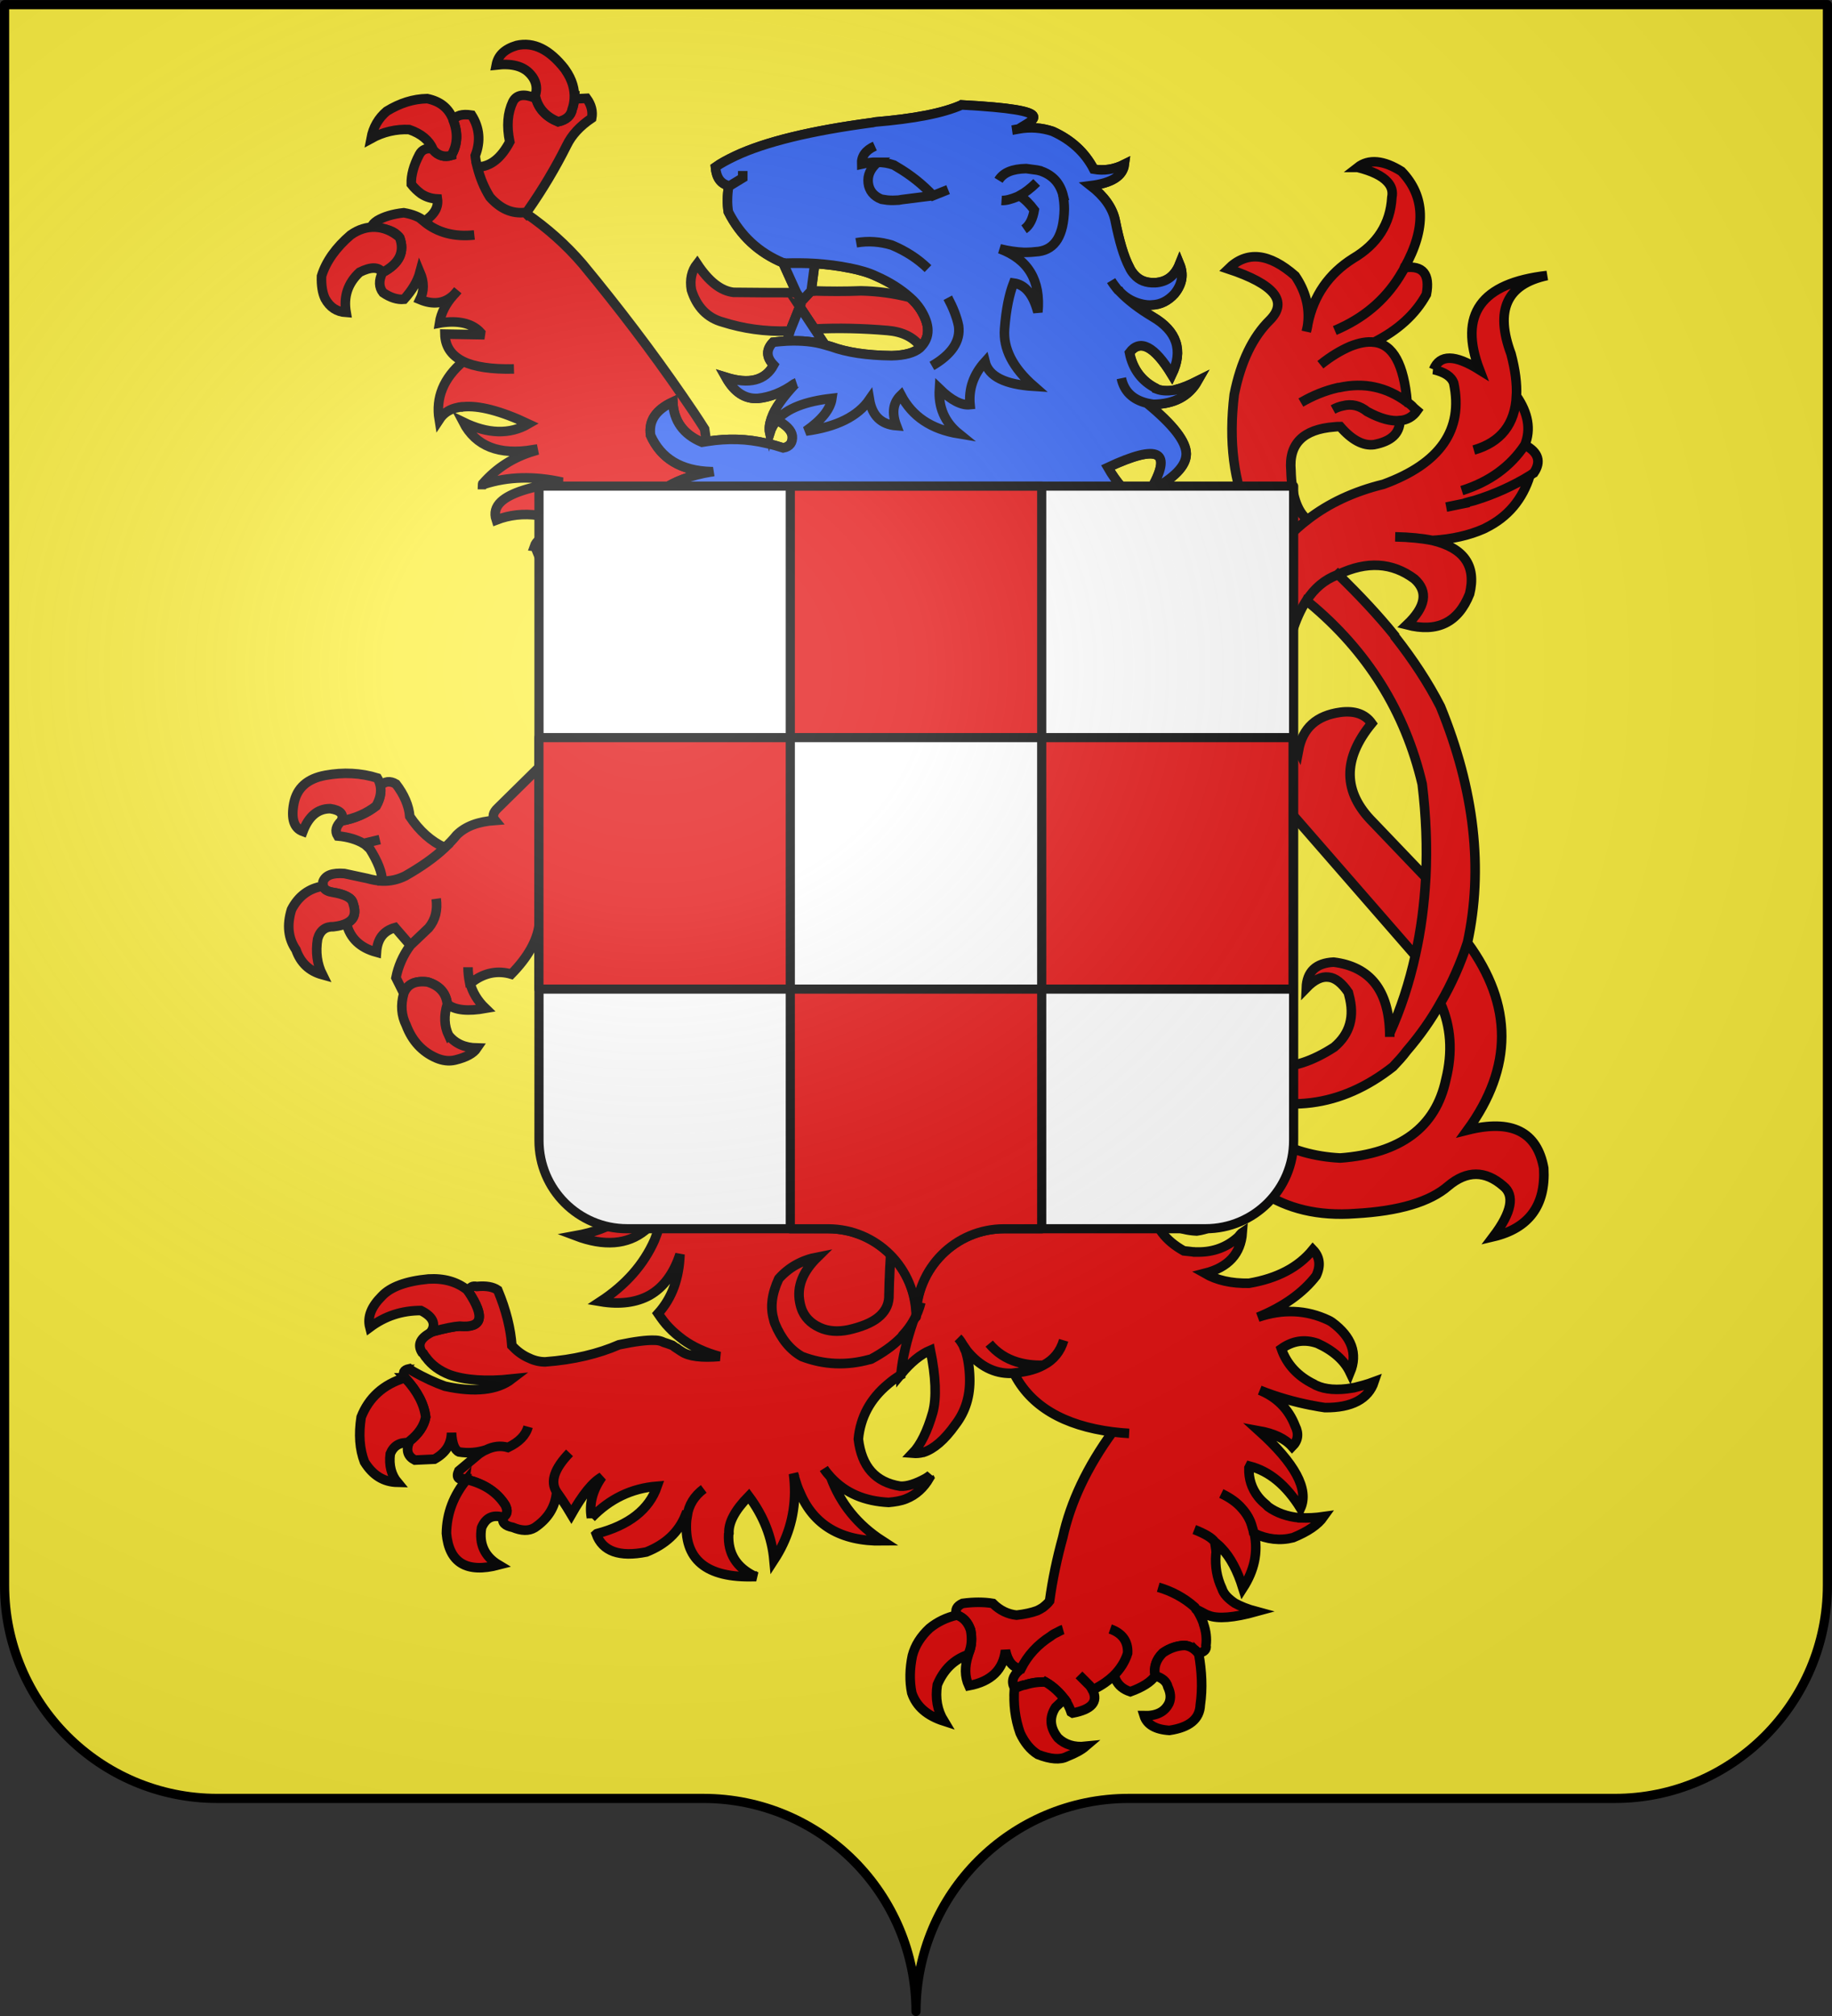
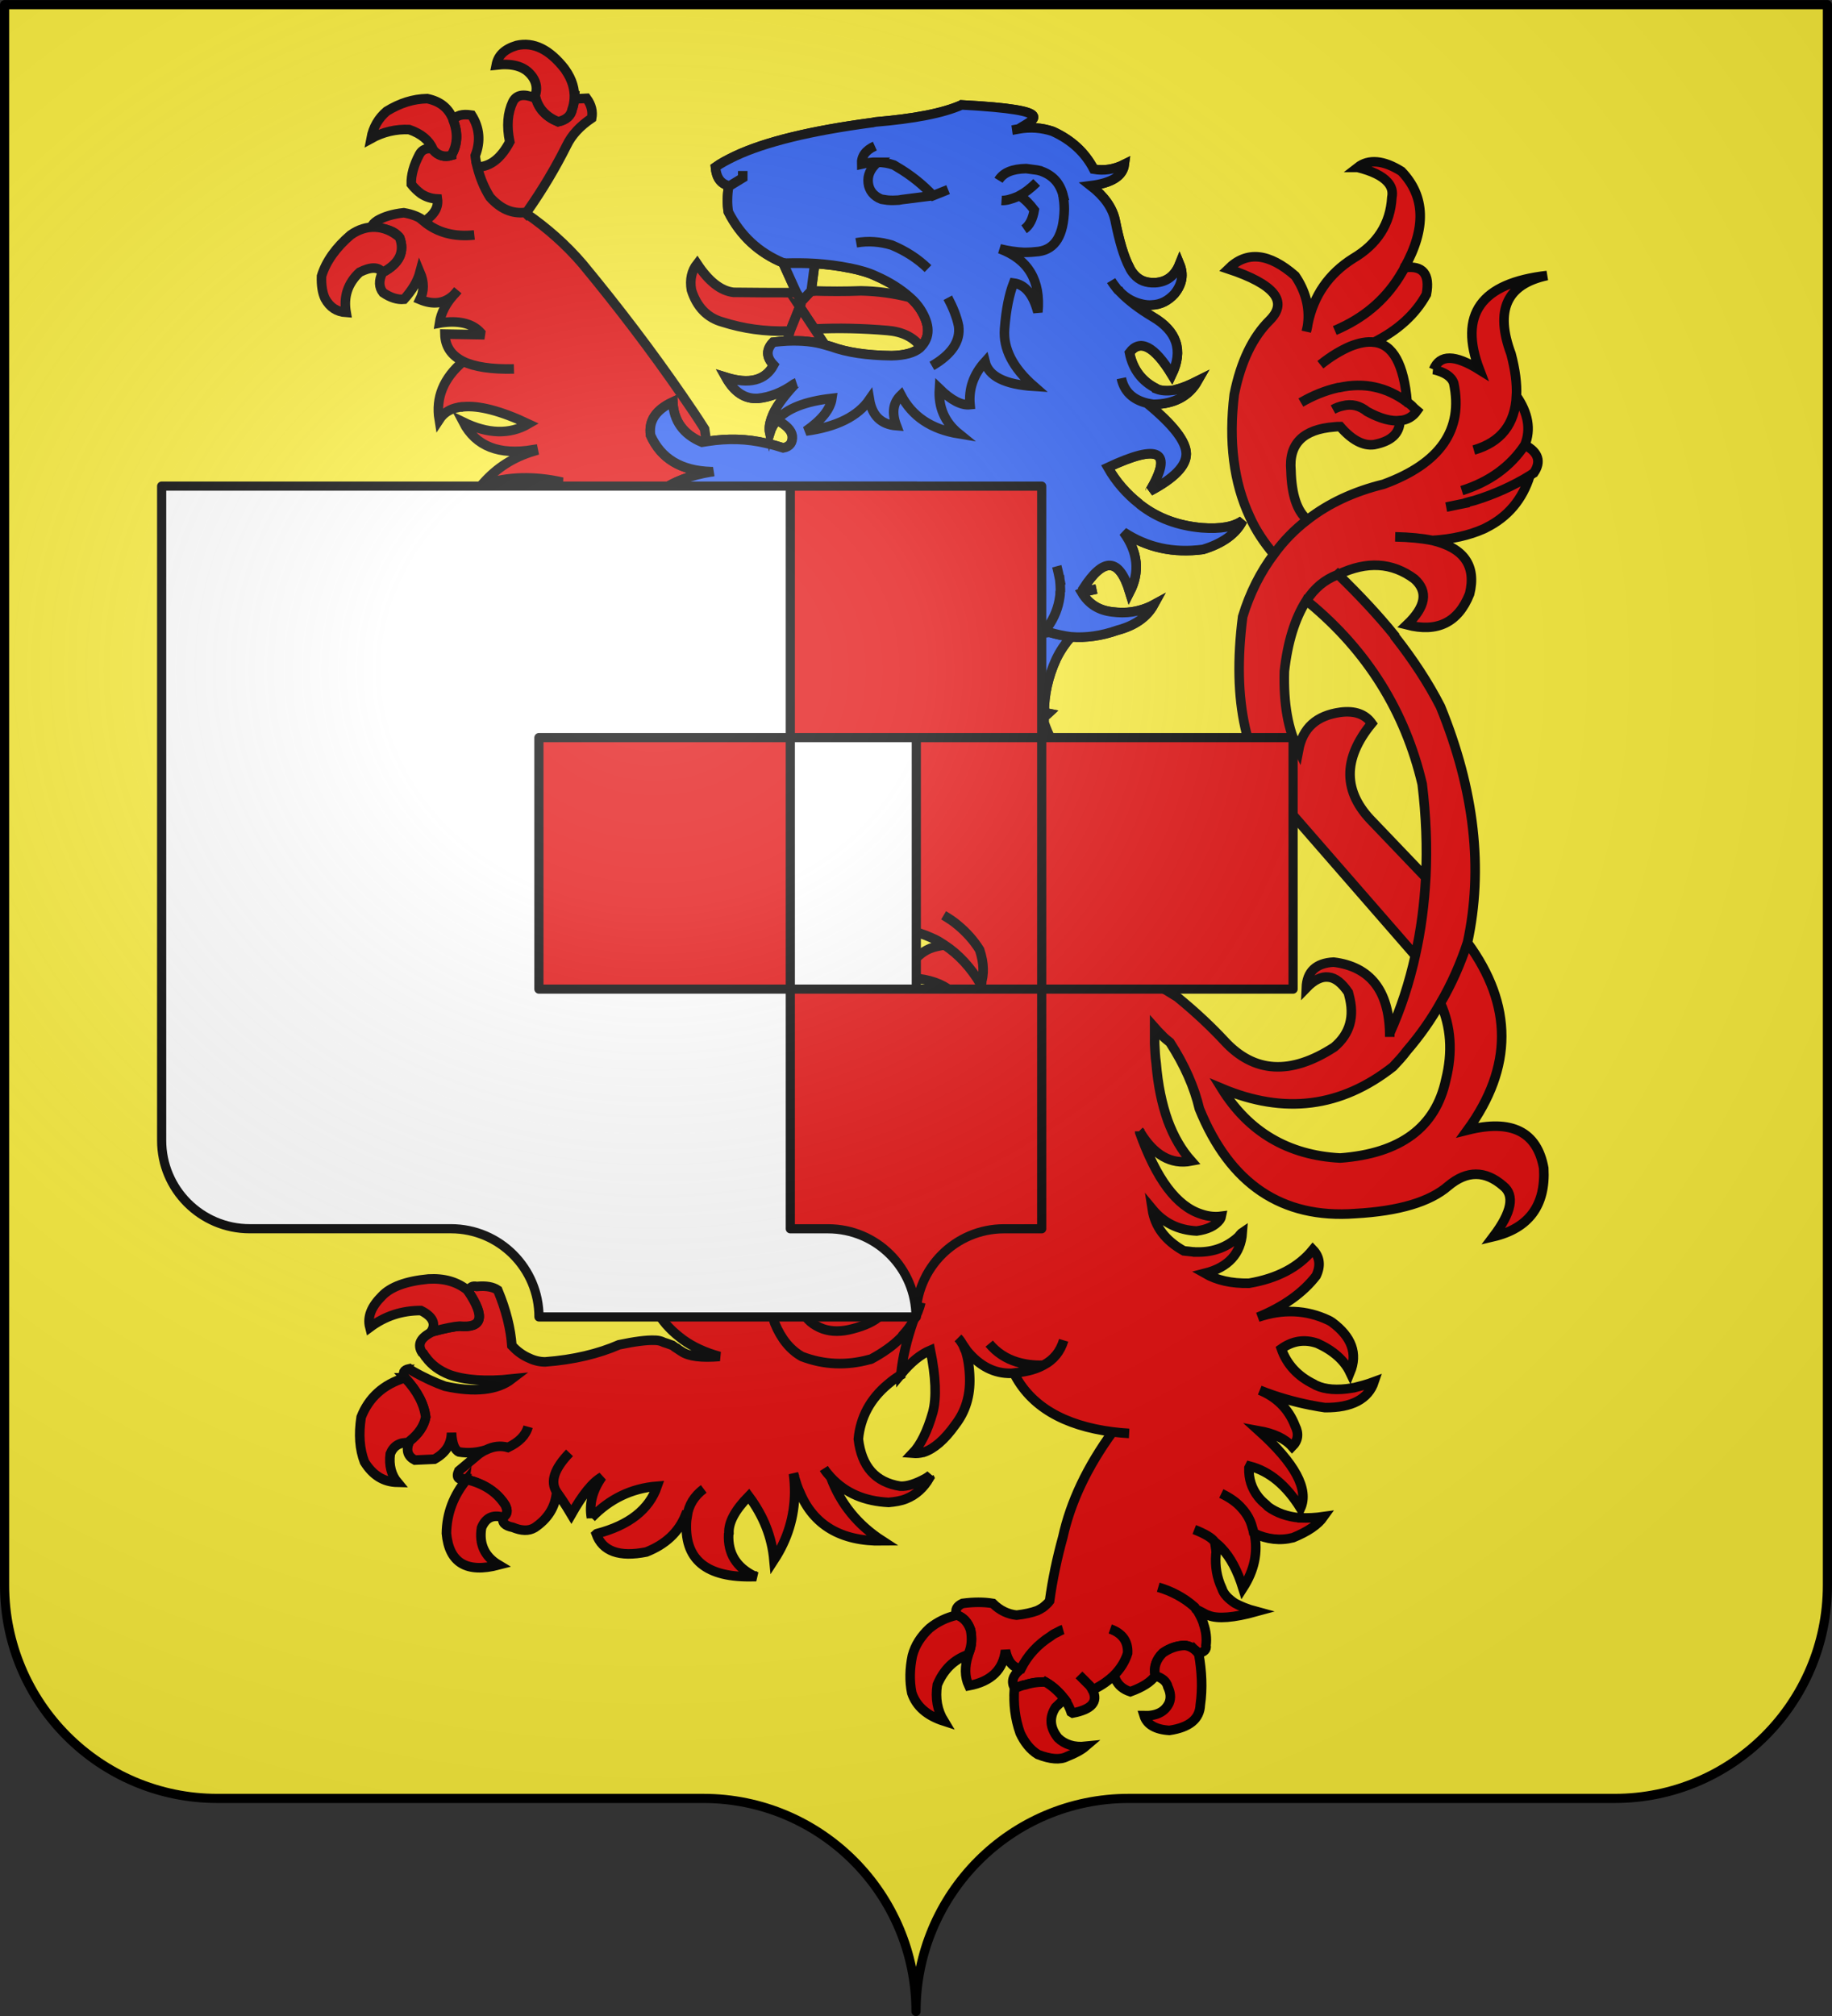
<svg xmlns="http://www.w3.org/2000/svg" xmlns:ns1="http://sodipodi.sourceforge.net/DTD/sodipodi-0.dtd" xmlns:ns2="http://www.inkscape.org/namespaces/inkscape" xmlns:xlink="http://www.w3.org/1999/xlink" height="660" width="600" version="1.0" id="svg2" ns1:version="0.32" ns2:version="0.92.3 (2405546, 2018-03-11)" ns1:docname="Heidwiller (68).svg" ns2:export-filename="/Users/olivier/Desktop/Blason Rouge/Blason_Vide_3D.png" ns2:export-xdpi="144" ns2:export-ydpi="144">
  <rect width="100%" height="100%" fill="#333333" stroke="none" />
  <ns1:namedview ns2:window-height="1001" ns2:window-width="1920" ns2:pageshadow="2" ns2:pageopacity="0.0" guidetolerance="10.0" gridtolerance="10.0" objecttolerance="10.0" borderopacity="1.0" bordercolor="#666666" pagecolor="#ffffff" id="base" showgrid="false" height="660px" ns2:zoom="1.0363636" ns2:cx="523.78211" ns2:cy="385.48246" ns2:window-x="-9" ns2:window-y="-9" ns2:current-layer="layer4" ns2:window-maximized="1" />
  <desc id="desc4">Flag of Canton of Valais (Wallis)</desc>
  <defs id="defs6">
    <linearGradient id="linearGradient2893">
      <stop style="stop-color:white;stop-opacity:0.314;" offset="0" id="stop2895" />
      <stop id="stop2897" offset="0.19" style="stop-color:white;stop-opacity:0.251;" />
      <stop style="stop-color:#6b6b6b;stop-opacity:0.125;" offset="0.6" id="stop2901" />
      <stop style="stop-color:black;stop-opacity:0.125;" offset="1" id="stop2899" />
    </linearGradient>
    <radialGradient r="300" fy="200.448" fx="285.186" cy="200.448" cx="285.186" gradientTransform="matrix(1.551,0,0,1.35,-152.894,151.099)" gradientUnits="userSpaceOnUse" id="radialGradient11919-7" xlink:href="#linearGradient2893" ns2:collect="always" />
  </defs>
  <g ns2:groupmode="layer" id="layer3" ns2:label="Fond écu" style="display:inline">
    <g id="layer1-54" ns2:label="Calque 1" transform="translate(-75,-202.362)">
      <g style="display:inline;fill:#fcef3c;stroke:none" id="g4195" ns2:label="Calque 1" transform="translate(2.5e-6,2.6171874e-6)">
        <path ns1:nodetypes="cssccccssc" d="m 375,860.862 c 0,-38.504 31.203,-69.754 69.65,-69.754 38.447,0 120.753,0 159.2,0 38.447,0 69.65,-31.25 69.65,-69.754 V 203.862 l -597,2e-5 -1e-5,517.493 c 0,38.504 31.203,69.754 69.65,69.754 38.447,0 120.753,0 159.2,0 38.447,0 69.65,31.25 69.65,69.754 z" style="display:inline;fill:#fcef3c;fill-opacity:1;fill-rule:nonzero;stroke:none;stroke-width:3;stroke-linecap:round;stroke-linejoin:round;stroke-miterlimit:4;stroke-dasharray:none;stroke-dashoffset:0;stroke-opacity:1" id="path4197" ns2:connector-curvature="0" />
      </g>
    </g>
  </g>
  <g ns2:groupmode="layer" id="layer4" ns2:label="Meubles" style="display:inline">
    <g id="g6475" ns2:label="Calque 1" transform="translate(-62.857,-493.791)" style="opacity:1">
      <g transform="translate(62.857,493.791)" style="opacity:1;display:inline" id="g6477">
        <g id="g5810" />
        <g id="g6515">
          <rect id="rect4923" style="opacity:1;fill:none;fill-opacity:1;fill-rule:nonzero;stroke:none;stroke-width:7.56;stroke-linecap:round;stroke-linejoin:round;stroke-miterlimit:4;stroke-dasharray:none;stroke-opacity:1;display:inline" y="3.375078e-014" x="0" height="660" width="600" />
        </g>
      </g>
      <rect y="686.648" x="314.286" height="45.714" width="0" id="rect4632" style="fill:red;fill-opacity:1;stroke-width:5.394;stroke-miterlimit:4;stroke-dasharray:none" />
    </g>
    <g id="g7357" style="opacity:1;display:inline">
      <g id="g2137" style="display:inline" transform="translate(-656.92,-312.008)" />
      <g id="g4809">
        <rect id="rect3922" style="fill:none;fill-opacity:1;fill-rule:nonzero;stroke:none;stroke-width:3;stroke-linecap:round;stroke-linejoin:round;stroke-miterlimit:4;stroke-dasharray:none;stroke-opacity:1" y="0" x="0" height="660" width="600" />
      </g>
    </g>
    <g transform="matrix(1.149,0,0,1.149,-775.891,-111.819)" id="g3475" style="stroke:#000000;stroke-width:2.723;stroke-miterlimit:4;stroke-dasharray:none;stroke-opacity:1">
      <g id="g1388" style="stroke:#000000;stroke-width:2.723;stroke-miterlimit:4;stroke-dasharray:none;stroke-opacity:1">
        <path ns2:connector-curvature="0" d="m 903.247,184.724 4.193,6.333 c 6.846,-0.342 13.778,-0.171 20.796,0.428 4.193,0.342 7.445,1.883 9.499,4.707 2.739,-2.824 2.653,-6.333 -0.086,-10.697 -0.77,-1.198 -1.797,-2.396 -2.995,-3.423 -4.792,-1.198 -9.414,-1.797 -13.949,-1.883 -4.364,0.171 -9.071,0.171 -14.206,0 l -2.653,2.824 v 0 l -1.54,-2.311 c -6.333,0 -12.323,0 -17.971,-0.086 -3.594,-0.428 -7.018,-3.081 -10.355,-8.13 -1.54,1.968 -2.139,4.45 -1.626,7.445 1.54,4.878 4.536,7.959 8.9,9.157 5.905,1.883 12.067,2.739 18.571,2.567 0.257,-0.086 0.428,-0.086 0.685,-0.086 l 2.739,-6.846 z" id="path3477" style="fill:#e20909;stroke:#000000;stroke-width:2.723;stroke-miterlimit:4;stroke-dasharray:none;stroke-opacity:1" />
        <path d="m 940.302,367.605 c -1.198,0.513 -2.225,1.197 -3.081,1.968 -1.712,1.284 -2.824,3.338 -3.423,6.333 9.756,0.257 15.575,4.192 17.715,12.067 0.086,0.086 0.086,0.171 0.086,0.342 0.341,-3.681 1.369,-7.104 3.081,-10.356 -0.171,-0.086 0,-0.171 0.171,-0.171 -2.91,-4.877 -6.333,-8.558 -10.355,-11.211 -1.627,0.258 -2.911,0.514 -4.194,1.028 z m 36.029,-82.498 c 1.113,-2.311 2.567,-4.45 4.193,-6.333 -2.054,-0.257 -4.022,-0.685 -6.076,-1.284 l -1.969,0.257 c -2.738,3.166 -6.846,5.306 -12.151,6.59 -2.397,2.824 -2.567,5.648 -0.514,8.387 3.68,4.193 7.959,6.675 13.094,7.616 8.6e-4,-5.049 1.113,-10.184 3.424,-15.233 z M 857.377,431.361 c -0.086,0 -0.086,0 -0.086,0 -3.338,0.513 -6.59,0 -9.67,-1.37 -1.54,-0.685 -3.081,-1.625 -4.45,-2.653 -0.513,-0.428 -1.027,-0.941 -1.626,-1.369 0.257,0.598 0.599,1.197 0.856,1.712 4.536,8.815 9.756,11.723 15.832,8.728 0,-0.086 0,-0.086 0,-0.17 0.599,-0.342 1.198,-0.685 1.712,-0.856 0.257,-0.086 0.513,-0.258 0.77,-0.342 3.081,-1.455 6.247,-1.968 9.328,-1.54 -3.081,-0.428 -6.247,0.086 -9.328,1.54 -0.257,0.086 -0.513,0.257 -0.77,0.342 -0.513,0.17 -1.113,0.513 -1.712,0.856 0,0.086 0,0.086 0,0.17 -2.139,6.846 -8.472,11.125 -18.913,13.008 8.13,3.082 14.805,2.567 19.854,-1.54 1.626,-1.455 3.081,-3.252 4.536,-5.391 l 0.513,0.341 c -0.599,2.739 -1.369,5.392 -2.396,7.873 -3.081,6.933 -8.216,12.751 -15.404,17.458 5.563,0.941 10.355,0.257 14.035,-1.798 3.937,-2.225 6.846,-6.161 8.643,-11.639 -0.257,6.932 -2.311,12.494 -6.247,16.859 0.941,1.369 1.968,2.824 3.166,4.022 1.198,1.284 2.482,2.31 3.937,3.423 2.824,2.053 6.333,3.68 10.441,4.792 -5.135,0.428 -8.729,0 -10.783,-1.369 -0.599,-0.342 -1.027,-0.685 -1.369,-0.942 -0.086,0 -0.086,0 -0.086,0 -0.685,-0.428 -1.027,-0.769 -1.198,-0.856 -1.113,-0.428 -1.968,-0.685 -2.482,-0.856 -0.342,-0.171 -0.599,-0.257 -0.856,-0.341 -0.513,-0.171 -1.113,-0.258 -1.797,-0.258 -2.225,-0.086 -5.563,0.342 -10.098,1.284 -5.905,2.567 -12.922,4.279 -21.052,4.878 -1.883,0 -3.509,-0.513 -5.049,-1.284 -1.626,-0.769 -3.081,-1.883 -4.45,-3.337 -0.342,-4.793 -1.626,-10.099 -4.022,-15.832 -1.369,-0.942 -3.338,-1.284 -5.99,-1.027 -1.198,-0.257 -1.968,0.171 -2.225,1.197 -0.086,0.086 -0.086,0.171 -0.086,0.258 0,0 0,0 0,0.086 4.707,7.103 3.937,10.355 -2.567,9.756 -1.54,0.086 -4.108,0.598 -7.616,1.54 -3.594,1.712 -4.536,3.68 -3.081,5.99 l 0.342,0.257 c 0.171,0.257 0.342,0.599 0.599,0.941 0.086,0.086 0.086,0.086 0.171,0.171 1.54,2.139 3.851,3.851 6.761,4.964 4.364,1.541 10.355,1.969 17.715,1.198 -4.108,3.166 -10.526,3.937 -19.084,2.054 -2.653,-0.942 -5.734,-2.311 -9.328,-4.365 l -0.086,-0.086 c -0.086,-0.086 -0.257,-0.171 -0.428,-0.257 -0.086,0 -0.086,0 -0.086,-0.086 -0.086,0 -0.086,0 -0.086,0 -0.086,-0.086 -0.086,-0.086 -0.171,-0.171 -1.626,0.342 -1.968,1.113 -1.198,2.567 3.594,3.851 5.477,7.616 5.905,11.212 -0.513,2.567 -2.054,4.792 -4.621,6.846 -0.086,0.171 -0.086,0.341 -0.171,0.428 -0.856,2.311 -0.257,3.937 1.712,4.964 l 5.563,-0.257 c 3.252,-1.798 4.792,-4.279 4.878,-7.531 0.171,3.166 0.941,4.964 2.139,5.476 2.739,0.428 5.306,0.171 7.702,-0.599 2.054,-1.026 4.193,-1.284 6.247,-0.685 3.166,-1.54 5.049,-3.423 5.734,-5.904 -0.685,2.481 -2.567,4.364 -5.734,5.904 -2.054,-0.599 -4.193,-0.341 -6.247,0.685 -0.685,0.258 -1.284,0.685 -1.968,1.113 l -5.819,4.877 c -0.856,1.883 -0.086,2.739 2.311,2.397 0,0.086 0,0.086 0.086,0.086 4.878,1.198 8.558,3.594 10.868,7.274 0.77,1.54 0.599,2.653 -0.513,3.338 -0.086,0.086 -0.086,0.086 -0.086,0.17 -0.428,1.455 0.513,2.397 2.739,2.825 2.482,1.026 4.536,1.113 6.247,0.086 3.68,-2.482 5.905,-5.819 6.247,-10.184 -1.883,-2.909 -0.685,-6.589 3.68,-11.125 -4.364,4.537 -5.563,8.216 -3.68,11.125 0.856,1.198 2.311,3.253 4.193,6.418 3.166,-5.563 5.99,-9.156 8.729,-10.697 -2.739,3.937 -3.68,7.702 -2.995,11.64 0,0.086 0,0.086 0,0.171 v -0.171 c 5.22,-5.391 11.382,-8.387 18.742,-8.986 -2.311,6.675 -8.044,11.125 -17.201,13.521 -0.086,0 -0.086,0 -0.171,0.086 1.797,4.964 6.59,6.676 14.292,5.135 5.391,-2.139 9.157,-5.563 11.125,-10.44 l 0.513,0.086 c 0.428,-2.995 1.968,-5.563 4.707,-7.616 -2.739,2.054 -4.279,4.621 -4.707,7.616 -0.086,0.428 -0.171,0.77 -0.171,1.113 -0.941,11.382 5.563,16.688 19.255,16.26 0.171,0 0.342,0 0.599,0 -0.171,-0.086 -0.257,-0.086 -0.342,-0.171 -0.086,0 -0.171,0 -0.257,0 -5.049,-2.481 -7.531,-6.418 -7.274,-11.895 l 0.086,-0.257 c -0.171,-3.082 1.712,-6.59 5.648,-10.612 4.279,5.734 6.59,11.724 7.189,18.228 3.851,-5.904 5.819,-12.238 5.905,-19.255 0,-1.712 -0.086,-3.509 -0.342,-5.391 0.086,0.257 0.171,0.513 0.257,0.77 0,0.17 0,0.341 0.086,0.513 0.428,1.369 0.856,2.824 1.455,4.022 3.851,9.327 11.724,14.034 23.534,13.864 -7.017,-4.537 -11.895,-10.527 -14.719,-18.143 -0.685,-0.77 -1.369,-1.54 -1.968,-2.482 0.599,0.942 1.284,1.712 1.968,2.482 4.279,4.62 9.756,6.846 16.517,7.188 1.797,-0.17 3.509,-0.428 4.964,-1.026 2.824,-1.113 5.049,-3.166 6.675,-5.99 l -0.086,-0.171 0.342,-0.599 c -0.428,0.342 -0.942,0.685 -1.37,0.941 -2.824,1.541 -5.22,2.311 -7.188,2.226 -7.103,-1.113 -11.04,-5.563 -11.981,-13.436 0.599,-6.247 3.423,-11.468 8.472,-15.661 1.113,-0.942 2.225,-1.798 3.594,-2.567 v -0.257 l 0.086,-0.086 c 0.428,-4.536 1.626,-9.585 3.509,-15.062 -0.77,1.369 -1.797,2.739 -2.91,3.937 -0.086,0.086 -0.257,0.257 -0.257,0.428 -0.171,0.171 -0.342,0.342 -0.513,0.514 -2.225,2.225 -5.049,4.192 -8.387,5.99 -0.171,0.086 -0.342,0.086 -0.428,0.086 -6.504,1.797 -13.008,1.54 -19.255,-0.856 -3.338,-1.883 -5.905,-5.049 -7.702,-9.414 -0.171,-0.428 -0.257,-0.77 -0.342,-1.198 -1.027,-3.509 -0.513,-7.274 1.455,-11.553 2.91,-3.252 6.59,-5.305 11.04,-6.161 -4.279,4.192 -5.905,8.471 -5.049,12.837 0.171,0.941 0.428,1.797 0.77,2.567 1.113,2.396 3.081,4.021 5.819,5.048 2.482,0.856 5.306,0.856 8.472,0 3.594,-0.941 6.162,-2.139 7.873,-3.765 1.712,-1.626 2.567,-3.594 2.482,-5.99 0.086,-4.365 0.342,-9.756 0.77,-16.09 0.685,-6.247 2.739,-12.494 6.076,-18.741 3.252,-5.477 7.959,-10.954 14.292,-16.431 0.342,-0.257 0.428,-0.513 0.685,-0.685 1.882,-2.311 2.909,-4.793 3.252,-7.445 0.341,-2.91 -0.257,-5.99 -1.798,-9.414 -0.341,-2.482 -0.513,-4.878 -0.428,-7.189 l -0.856,-1.882 c -13.778,1.026 -25.246,5.563 -34.231,13.606 -3.937,-0.513 -7.702,-0.769 -11.553,-1.027 -7.274,0 -13.693,1.798 -19.084,5.392 -5.648,6.76 -10.697,10.954 -15.147,12.666 -0.428,0.086 -0.77,0.257 -1.198,0.428 -3.937,1.027 -7.274,0.171 -10.098,-2.396 -3.166,-2.995 -2.139,-7.017 3.166,-11.981 -7.274,-0.171 -11.639,2.653 -13.265,8.558 -0.685,4.365 -0.428,7.788 0.856,10.098 0.428,0.769 1.027,1.284 1.712,1.883 1.369,1.113 3.166,1.712 5.477,1.797 3.423,0.086 7.873,-0.856 13.436,-2.824 -3.937,3.252 -7.788,5.476 -11.468,6.418 -0.684,0.17 -1.283,0.341 -1.882,0.427 z M 783.694,321.221 c 0.342,1.883 -0.086,3.765 -1.198,5.734 -2.739,2.139 -6.076,3.594 -9.927,4.279 -1.54,1.455 -1.883,2.91 -1.027,4.279 2.995,0.257 5.391,1.027 7.36,2.139 l 4.621,-1.113 -4.621,1.113 c 0.599,0.342 1.198,1.027 1.797,1.54 2.225,3.594 3.509,6.675 3.509,9.157 2.311,0.086 4.536,-0.428 6.59,-1.455 4.365,-2.482 8.216,-5.135 11.296,-8.044 -3.937,-1.797 -7.274,-4.792 -10.013,-8.9 -0.257,-3.081 -1.626,-6.247 -3.937,-9.242 -1.712,-1.027 -3.252,-0.77 -4.45,0.513 z m 57.252,-39.88 c -2.139,-1.455 -3.423,-3.338 -3.937,-5.734 -1.198,1.626 -2.054,3.423 -2.311,5.477 -0.513,4.108 2.054,6.504 7.702,7.274 -3.081,-2.739 -3.594,-5.049 -1.455,-7.017 z M 825.199,158.109 c -0.086,-0.086 -0.171,-0.171 -0.257,-0.257 -3.765,0.428 -7.017,-1.027 -10.013,-4.364 -1.712,-2.739 -2.824,-5.563 -3.594,-8.558 -0.257,-1.113 -0.513,-2.139 -0.599,-3.252 1.626,-4.108 1.198,-8.044 -1.027,-11.553 -2.739,-0.428 -4.45,0.086 -5.135,1.455 -0.086,0 -0.086,0 -0.086,0.086 1.369,3.594 1.198,6.846 -0.513,9.842 v 0.086 c -2.054,0.599 -3.765,0.086 -5.135,-1.455 -0.086,-0.086 -0.086,-0.257 -0.171,-0.342 -1.712,-0.428 -3.081,0.086 -3.851,1.54 -1.626,3.081 -2.396,5.905 -2.311,8.472 0.856,1.113 1.797,1.968 2.824,2.739 1.455,0.941 2.91,1.369 4.621,1.455 0.342,2.396 -0.856,4.45 -3.68,6.333 -0.086,0 -0.086,0 -0.171,0.086 3.937,3.252 8.815,4.45 14.377,3.851 -5.563,0.599 -10.441,-0.599 -14.377,-3.851 0.086,-0.086 0.086,-0.086 0.171,-0.086 -1.455,-1.198 -3.423,-1.968 -5.905,-2.396 -3.166,0.342 -5.648,1.113 -7.531,2.225 -1.027,0.685 -1.455,1.198 -1.455,1.54 -0.086,0.342 0.257,0.599 0.77,0.77 3.252,-0.171 5.563,0.685 7.017,2.482 1.54,4.108 0,7.445 -4.878,10.013 -1.113,2.311 -1.027,4.193 0.171,5.734 2.139,1.455 4.108,2.054 5.99,1.883 2.311,-2.567 3.851,-5.135 4.536,-7.702 1.198,2.824 1.198,5.391 0,7.788 3.68,1.54 6.846,1.198 9.499,-1.198 0.428,-0.428 0.856,-0.941 1.284,-1.455 -0.428,0.513 -0.856,1.027 -1.284,1.455 -2.139,2.396 -3.509,5.049 -3.937,7.873 0.428,-0.086 0.941,-0.086 1.369,-0.171 4.707,-0.513 8.216,0.513 10.355,2.91 l -0.086,0.599 -10.098,-0.171 c 0.086,3.509 1.797,6.076 5.22,7.788 3.166,1.54 8.13,2.311 14.463,2.139 -6.333,0.171 -11.296,-0.599 -14.463,-2.139 -5.648,4.792 -7.873,10.355 -6.846,16.602 1.284,-1.968 3.081,-3.081 5.477,-3.509 0.171,-0.086 0.428,-0.086 0.685,-0.086 0.086,-0.086 0.257,-0.086 0.428,-0.086 0.086,0 0.171,0 0.257,0 4.364,-0.428 10.612,1.113 18.571,4.878 -5.306,3.081 -11.553,2.91 -18.571,-0.513 3.594,6.932 10.269,9.499 19.94,7.873 l 0.086,0.428 c -5.734,1.712 -10.441,4.707 -14.377,9.157 v 0.086 c -0.086,0.086 -0.171,0.171 -0.171,0.257 v 0 c 0.086,0 0.257,0 0.342,0 l 0.086,-0.086 c 6.932,-2.225 14.292,-2.396 22.336,-0.599 -8.986,1.198 -14.805,3.081 -17.458,5.563 -1.54,1.455 -2.054,3.166 -1.369,5.22 7.531,-2.91 15.918,-1.797 24.989,3.509 l -0.086,0.171 -0.257,0.599 c -8.13,-0.941 -12.751,0.171 -13.778,3.252 0.77,0.086 1.54,0.171 2.311,0.257 0.086,0 0.086,0 0.171,0.086 6.162,0.941 11.211,3.081 15.062,6.162 -4.45,1.883 -9.67,1.027 -15.746,-2.482 1.797,4.45 4.964,7.616 9.414,9.756 1.198,-1.626 2.91,-2.482 5.22,-2.739 0.086,-0.086 0.086,-0.086 0.171,0 0.257,-0.086 0.513,-0.086 0.77,-0.086 -0.342,0.257 -0.685,0.513 -0.941,0.856 0,0.086 -0.171,0.257 -0.257,0.257 -0.941,0.941 -1.626,1.883 -1.968,2.739 0.342,0.086 0.77,0.257 1.198,0.342 0.086,0.086 0.257,0.086 0.342,0.086 2.653,0.599 5.648,0.941 8.9,0.941 -4.022,0.428 -7.36,1.198 -10.013,2.482 0.257,0.257 0.513,0.599 0.856,0.856 2.567,2.396 5.563,2.567 9.071,0.342 3.594,-2.225 5.477,-5.477 5.819,-9.842 -3.252,-2.054 -6.076,-4.536 -8.558,-7.445 -0.086,-0.086 -0.086,-0.086 -0.086,-0.086 -1.968,-2.311 -3.68,-4.878 -5.22,-7.702 -0.428,-0.941 -0.941,-1.883 -1.369,-2.739 6.076,6.418 10.697,7.017 13.949,1.626 2.739,-8.044 9.842,-13.008 21.223,-14.891 v -0.086 c -8.472,-0.257 -14.206,-3.68 -17.201,-10.355 -0.599,-4.193 1.54,-7.274 6.333,-9.499 0.257,5.391 2.995,9.242 8.301,11.468 0.428,-0.086 0.856,-0.086 1.284,-0.171 l -0.513,-3.594 c -2.054,-3.252 -4.193,-6.418 -6.333,-9.499 -8.729,-12.666 -18.228,-25.16 -28.498,-37.569 -4.621,-5.391 -10.013,-10.184 -16.089,-14.377 z m 13.778,-32.605 c -0.086,1.027 -0.257,2.054 -0.599,2.91 -0.342,1.883 -1.712,3.081 -4.022,3.594 -3.338,-1.369 -5.477,-3.594 -6.333,-6.675 -0.171,-0.086 -0.342,-0.086 -0.428,-0.171 -3.081,-1.198 -5.135,-0.856 -6.162,1.198 -1.455,3.081 -1.797,6.846 -0.856,11.382 -2.482,4.621 -5.391,7.017 -9.157,7.189 h -0.086 c 0.77,2.995 1.883,5.819 3.594,8.558 2.995,3.338 6.247,4.792 10.013,4.364 0.086,0.086 0.171,0.171 0.257,0.257 l 0.513,-0.77 c 4.193,-5.99 7.873,-12.152 11.125,-18.656 1.369,-2.824 3.68,-5.391 7.103,-7.702 0.342,-1.883 -0.086,-3.765 -1.455,-5.648 l -3.509,0.171 z m 68.463,65.553 -4.193,-6.333 -2.739,6.846 -0.856,2.91 c 4.108,-0.171 7.702,0.171 10.783,1.113 z m -0.941,-10.868 1.027,-7.788 c -2.739,-0.171 -5.648,-0.171 -8.815,-0.086 -0.086,-0.086 -0.086,-0.086 -0.086,-0.086 -0.086,0 -0.086,0 -0.086,0 v 0.086 0.086 l 3.765,8.301 1.54,2.311 v 0 l 2.653,-2.824 z m 15.869,-31.737 c 0.342,-0.086 0.488,6.199 5.741,5.917 l 13.135,-1.309 c -2.909,-3.081 -9.856,-11.063 -15.854,-9.59 -1.886,0.463 -3.022,4.982 -3.022,4.982 z m 27.005,-21.236 c -5.391,2.396 -13.606,3.937 -24.731,4.878 -0.171,0.086 -0.513,0.086 -0.77,0.171 h -0.086 c -17.372,2.311 -30.38,5.477 -38.938,9.499 -2.139,1.027 -4.108,2.054 -5.648,3.166 0.257,2.995 1.455,4.707 3.765,5.306 0,0.086 0,0.086 0,0.171 h 0.086 l 3.937,-2.396 v -1.968 1.968 l -3.937,2.396 h -0.086 c -0.428,2.739 -0.428,5.135 -0.086,7.274 3.423,6.761 8.643,11.639 15.661,14.548 0,0 0,0 0.086,0 0,0 0,0 0.086,0.086 3.166,-0.086 6.076,-0.086 8.815,0.086 3.68,0.257 6.932,0.685 9.842,1.284 0,0 0,0 0.086,0 2.91,0.599 5.391,1.284 7.531,2.311 3.937,1.712 7.189,3.851 9.67,6.076 1.198,1.027 2.225,2.225 2.995,3.423 2.739,4.364 2.824,7.873 0.086,10.697 -0.086,0.086 -0.257,0.257 -0.342,0.342 -1.54,1.284 -4.193,2.054 -7.959,2.139 -7.103,-0.086 -12.751,-0.941 -17.201,-2.567 -0.599,-0.171 -1.198,-0.342 -1.797,-0.513 -3.081,-0.941 -6.675,-1.284 -10.783,-1.113 -1.198,0.086 -2.653,0.171 -4.022,0.342 -2.054,2.139 -1.968,4.279 0.171,6.504 -2.396,4.45 -7.017,5.563 -13.607,3.509 2.396,4.279 5.477,6.247 9.157,5.99 3.423,-0.342 6.932,-1.712 10.269,-4.108 0.257,-0.086 0.428,-0.257 0.685,-0.342 -0.257,0.086 -0.428,0.257 -0.513,0.513 -3.338,3.594 -5.648,6.761 -6.59,9.499 0,0.086 0,0.086 0,0.171 -0.086,0 -0.086,0 -0.086,0.086 -0.513,1.455 -0.685,2.824 -0.428,4.022 0.428,-1.369 1.113,-2.567 2.054,-3.68 2.824,-3.252 8.044,-5.306 15.661,-6.162 -0.428,3.081 -2.91,6.162 -7.445,9.328 8.9,-1.198 14.891,-4.279 18.143,-8.986 0.77,4.621 3.338,7.103 7.702,7.445 -1.369,-3.594 -1.027,-6.504 1.284,-8.729 3.166,6.076 8.643,9.756 16.517,11.04 -4.022,-3.252 -5.905,-7.531 -5.563,-12.837 3.423,3.338 6.332,4.792 8.729,4.536 -0.428,-4.536 1.026,-8.643 4.279,-12.238 1.026,4.193 5.733,6.504 13.949,7.017 -6.077,-5.306 -8.815,-10.783 -8.387,-16.345 0.428,-5.648 1.369,-10.013 2.567,-13.094 3.252,0.428 5.563,3.166 6.932,8.301 0.856,-8.986 -2.739,-15.062 -10.868,-18.057 2.396,0.599 4.707,0.941 6.933,1.027 1.454,0 2.738,-0.086 4.192,-0.257 4.707,-0.685 7.103,-4.621 7.274,-12.067 0,-1.369 -0.171,-2.739 -0.341,-3.851 -0.086,-0.086 -0.086,-0.086 0,-0.086 -0.856,-3.338 -2.825,-5.563 -5.905,-6.761 -0.171,-0.086 -0.342,-0.086 -0.428,-0.171 -0.086,-0.086 -0.257,-0.086 -0.342,-0.086 -0.513,-0.171 -1.284,-0.257 -1.968,-0.342 -0.599,-0.086 -1.197,-0.171 -1.883,-0.257 -3.937,0.086 -6.504,1.113 -7.872,3.338 1.369,-2.225 3.937,-3.252 7.872,-3.338 0.685,0.086 1.284,0.171 1.883,0.257 0.685,0.086 1.455,0.171 1.968,0.342 0.086,0 0.258,0 0.342,0.086 0.086,0.086 0.257,0.086 0.428,0.171 3.081,1.198 5.049,3.423 5.905,6.761 -0.086,0 -0.086,0 0,0.086 0.17,1.113 0.341,2.482 0.341,3.851 -0.171,7.445 -2.567,11.382 -7.274,12.067 -1.455,0.171 -2.739,0.257 -4.192,0.257 -2.226,-0.086 -4.537,-0.428 -6.933,-1.027 8.13,2.995 11.724,9.071 10.868,18.057 -1.369,-5.135 -3.68,-7.873 -6.932,-8.301 -1.198,3.081 -2.139,7.445 -2.567,13.094 -0.428,5.563 2.31,11.04 8.387,16.345 -8.216,-0.513 -12.923,-2.824 -13.949,-7.017 -3.253,3.594 -4.707,7.702 -4.279,12.238 -2.397,0.257 -5.306,-1.198 -8.729,-4.536 -0.342,5.306 1.54,9.585 5.563,12.837 -7.873,-1.284 -13.35,-4.964 -16.517,-11.04 -2.311,2.225 -2.653,5.135 -1.284,8.729 -4.364,-0.342 -6.932,-2.824 -7.702,-7.445 -3.252,4.707 -9.242,7.788 -18.143,8.986 4.536,-3.166 7.017,-6.247 7.445,-9.328 -7.616,0.856 -12.837,2.91 -15.661,6.162 2.653,1.455 4.108,2.91 4.364,4.536 0.171,1.883 -0.685,3.081 -2.567,3.423 -1.626,-0.513 -3.081,-0.941 -4.707,-1.284 -5.648,-1.369 -11.211,-1.455 -16.773,-0.599 -0.171,0 -0.342,0 -0.428,0.086 -0.428,0.086 -0.856,0.086 -1.284,0.171 -5.306,-2.225 -8.044,-6.076 -8.301,-11.468 -4.792,2.225 -6.932,5.306 -6.333,9.499 2.995,6.675 8.729,10.098 17.201,10.355 0.171,0 0.342,0 0.599,0 -0.257,0.086 -0.428,0.086 -0.599,0.086 -11.382,1.883 -18.485,6.846 -21.223,14.891 -3.252,5.391 -7.873,4.792 -13.949,-1.626 0.428,0.856 0.941,1.797 1.369,2.739 1.54,2.824 3.252,5.391 5.22,7.702 0,0 0,0 0.086,0.086 2.482,2.91 5.306,5.391 8.558,7.445 -0.086,-4.022 1.284,-7.274 4.022,-9.67 0.513,-0.599 1.113,-1.113 1.883,-1.54 -0.77,0.428 -1.369,0.941 -1.883,1.54 -2.739,2.396 -4.108,5.648 -4.022,9.67 -0.342,4.364 -2.225,7.616 -5.819,9.842 -3.509,2.225 -6.504,2.054 -9.071,-0.342 -0.342,-0.257 -0.599,-0.599 -0.856,-0.856 -0.856,-1.198 -0.941,-2.396 -0.428,-3.851 0.342,-0.856 1.027,-1.797 1.968,-2.739 0.086,0 0.257,-0.171 0.257,-0.257 0.257,-0.342 0.599,-0.599 0.941,-0.856 -0.257,0 -0.513,0 -0.77,0.086 -0.086,-0.086 -0.086,-0.086 -0.171,0 -2.311,0.257 -4.022,1.113 -5.22,2.739 -0.77,0.856 -1.369,1.968 -1.797,3.252 -0.428,2.139 -0.428,4.022 0,5.563 0.513,2.396 1.797,4.279 3.937,5.734 0.685,0.428 1.626,0.856 2.739,1.284 1.284,0.428 2.653,0.856 3.851,1.027 0.257,0.086 0.513,0.086 0.77,0.257 0.599,0 1.198,0.086 1.883,0.171 1.54,0.086 2.91,0.086 4.279,-0.086 1.113,-0.257 2.225,-0.513 3.252,-0.856 0.257,-0.086 0.428,-0.086 0.685,-0.257 0.599,-0.171 1.113,-0.513 1.626,-0.77 1.455,-0.77 2.824,-1.883 4.108,-3.081 1.712,-1.712 3.252,-3.937 4.536,-6.504 1.712,-3.765 3.937,-6.247 6.675,-7.36 -2.739,1.113 -4.964,3.594 -6.675,7.36 -1.284,2.567 -2.824,4.792 -4.536,6.504 -1.284,1.198 -2.653,2.311 -4.108,3.081 -0.513,0.257 -1.027,0.599 -1.626,0.77 -0.257,0.171 -0.428,0.171 -0.685,0.257 l -0.171,0.342 c -0.941,0.513 -1.968,0.856 -2.91,1.027 -0.257,0.086 -0.342,0.086 -0.428,0.086 -1.455,0.171 -2.739,0 -4.022,-0.513 -0.685,-0.086 -1.284,-0.171 -1.883,-0.171 -0.257,-0.171 -0.513,-0.171 -0.77,-0.257 0.086,0.086 0.086,0.257 0.171,0.428 0.086,0.257 0.257,0.513 0.342,0.77 0.086,0.171 0.171,0.342 0.257,0.513 0.086,0 0.086,0.086 0.171,0.257 1.883,3.166 4.45,5.135 7.873,5.99 2.054,-1.54 4.193,-2.995 6.59,-4.193 2.054,-1.113 4.279,-1.968 6.59,-2.653 6.932,-1.968 11.211,-5.819 12.837,-11.81 -1.626,5.99 -5.905,9.842 -12.837,11.81 -2.311,0.685 -4.536,1.54 -6.59,2.653 -2.396,1.198 -4.536,2.653 -6.59,4.193 -2.482,1.968 -4.707,4.279 -6.846,7.017 -0.685,0.941 -1.455,1.968 -2.139,2.995 -1.284,3.252 -0.77,5.819 1.712,7.616 2.995,-3.594 6.675,-6.247 11.04,-7.788 2.311,-0.941 4.792,-1.626 7.531,-1.968 h 0.086 c 4.964,0.086 9.328,-0.941 12.922,-2.739 l 8.558,-5.99 c -0.77,1.712 -1.284,3.252 -1.712,4.878 -0.086,0.086 -0.086,0.086 -0.086,0.171 -1.626,5.391 -1.369,9.756 0.599,13.179 3.509,5.391 8.216,8.729 14.206,10.013 -0.086,-0.086 -0.086,-0.086 -0.171,-0.171 -0.856,-0.941 -1.712,-1.883 -2.482,-2.739 -0.086,-0.171 -0.257,-0.342 -0.342,-0.513 -0.086,0 -0.086,-0.171 -0.171,-0.257 -1.712,-2.482 -2.91,-5.22 -3.423,-8.216 0.856,-6.076 4.964,-10.526 12.152,-13.179 0.257,-0.086 0.599,-0.171 0.856,-0.342 -0.257,0.171 -0.599,0.257 -0.856,0.342 -0.941,0.77 -1.712,1.626 -2.482,2.396 -4.108,4.621 -5.477,9.242 -4.022,13.778 0.086,0.171 0.086,0.342 0.171,0.599 0.428,0.941 0.856,1.712 1.455,2.482 1.54,2.054 3.937,2.91 7.103,2.482 -4.193,-5.22 -4.108,-10.184 0.257,-14.891 0.77,-0.941 1.54,-1.797 2.482,-2.482 2.139,-1.797 4.707,-2.995 7.702,-3.68 0.77,3.509 0.171,6.932 -1.712,10.355 -0.856,1.455 -1.968,2.824 -3.252,4.193 1.883,-0.513 3.851,-1.198 5.563,-1.968 7.189,-3.166 12.837,-8.301 16.859,-15.062 0.086,-0.086 0.171,-0.342 0.257,-0.513 -0.171,0.086 -0.342,0.086 -0.428,0.171 -0.086,0 -0.086,0 -0.086,0 -3.081,1.113 -6.247,1.54 -9.328,1.113 h -0.171 c 0,0 0,0 0.086,0 l 0.086,-0.086 c 1.883,-1.54 3.594,-3.166 4.964,-4.878 0.171,-0.257 0.342,-0.513 0.513,-0.77 0.685,-1.027 1.198,-1.968 1.712,-2.995 0.856,-1.883 1.455,-3.937 1.712,-5.99 -0.257,2.054 -0.856,4.108 -1.712,5.99 -0.513,1.027 -1.027,1.968 -1.712,2.995 -0.171,0.257 -0.342,0.513 -0.513,0.77 -1.369,1.712 -3.081,3.338 -4.964,4.878 l -0.086,0.086 c -0.086,0 -0.086,0 -0.086,0 h 0.171 c 3.081,0.428 6.247,0 9.328,-1.113 0,0 0,0 0.086,0 0.086,-0.086 0.257,-0.086 0.428,-0.171 2.054,-0.77 4.022,-1.712 5.99,-2.995 -0.257,-2.139 -0.342,-4.022 -0.171,-5.905 0.428,-4.964 2.311,-9.242 5.819,-12.922 -3.509,3.68 -5.391,7.959 -5.819,12.922 -0.171,1.883 -0.086,3.765 0.171,5.905 1.54,4.621 3.851,8.13 6.932,10.697 2.995,2.567 6.676,4.022 11.04,4.45 3.937,0.086 7.274,-0.513 10.184,-2.054 0.17,-0.086 0.341,-0.257 0.598,-0.257 v 0 c 0.171,-0.171 0.342,-0.257 0.428,-0.342 0.342,-0.171 0.685,-0.342 0.856,-0.513 -0.428,-0.086 -0.856,-0.171 -1.284,-0.257 -5.135,-0.941 -9.414,-3.423 -13.094,-7.616 -2.053,-2.739 -1.883,-5.563 0.514,-8.387 h -0.086 0.086 c 1.197,-1.54 2.31,-3.338 3.166,-5.049 1.541,-2.91 2.567,-5.99 2.995,-9.328 -0.428,3.338 -1.454,6.418 -2.995,9.328 -0.856,1.712 -1.968,3.509 -3.166,5.049 5.305,-1.284 9.414,-3.423 12.151,-6.59 0.258,-0.257 0.428,-0.513 0.685,-0.77 0,0 0,0 0.086,-0.086 0.086,-0.257 0.342,-0.428 0.513,-0.685 v 0 0 c 0,-0.171 0,-0.171 0.171,-0.257 1.883,-2.653 2.995,-5.477 3.423,-8.558 0.086,-0.428 0.086,-0.77 0.086,-1.198 0,-0.171 0,-0.342 0.086,-0.513 v -0.086 c 0,-0.086 0,-0.257 0,-0.428 0,-0.856 -0.086,-1.712 -0.171,-2.653 -0.086,0 -0.086,0 0,0 -0.257,-1.284 -0.513,-2.567 -0.856,-3.851 0.342,1.284 0.599,2.567 0.856,3.851 -0.086,0 -0.086,0 0,0 0.086,0.941 0.171,1.797 0.171,2.653 0,0.171 0,0.342 0,0.428 v 0.086 c -0.086,0.171 -0.086,0.342 -0.086,0.513 0,0.428 0,0.77 -0.086,1.198 -0.428,3.081 -1.54,5.905 -3.423,8.558 -0.171,0.086 -0.171,0.086 -0.171,0.257 v 0 c -0.17,0.257 -0.428,0.428 -0.513,0.685 -0.086,0.086 -0.086,0.086 -0.086,0.086 0.086,0.086 0.17,0.086 0.341,0.171 0.257,0.086 0.599,0.257 0.942,0.342 2.053,0.599 4.021,1.027 6.076,1.284 4.279,0.342 8.643,-0.257 13.265,-1.883 4.878,-1.284 8.387,-3.68 10.355,-7.274 -1.882,1.027 -4.021,1.712 -6.247,2.054 -1.712,0.257 -3.594,0.257 -5.563,0 -3.851,-0.428 -6.76,-2.225 -8.729,-5.563 l 0.171,-0.086 h 0.171 -0.086 c -0.086,0 -0.086,0 -0.258,0.086 l 4.193,-0.941 -3.765,0.77 -0.086,-0.77 c 5.905,-9.242 10.355,-8.986 13.35,0.856 2.91,-5.648 2.397,-11.382 -1.797,-17.116 6.761,4.45 14.206,6.076 22.678,4.964 5.648,-1.712 9.499,-4.536 11.296,-8.216 -2.396,1.712 -6.247,2.482 -11.639,2.054 -6.76,-0.599 -12.579,-2.739 -17.457,-6.504 -0.086,-0.086 -0.257,-0.171 -0.342,-0.257 0,-0.086 -0.171,-0.171 -0.257,-0.257 -3.338,-2.653 -6.333,-5.99 -8.729,-10.184 14.635,-6.846 18.656,-4.707 12.067,6.59 0,0.086 0,0.086 -0.086,0.171 6.932,-3.68 10.355,-7.189 10.355,-10.612 0,-3.509 -3.681,-8.301 -11.212,-14.463 -4.108,-1.027 -6.504,-3.423 -7.274,-7.103 0.77,3.68 3.166,6.076 7.274,7.103 0.514,0.086 1.198,0.257 1.883,0.342 5.905,-0.086 10.098,-2.311 12.58,-6.675 -2.226,1.113 -4.193,1.968 -5.99,2.396 -0.086,0 -0.086,0 -0.086,0.086 -0.086,0 -0.17,0 -0.17,0 -0.258,0.086 -0.428,0.086 -0.514,0.171 -1.968,0.257 -3.509,0.171 -4.878,-0.342 0,-0.086 -0.086,-0.086 -0.17,-0.171 -4.109,-2.054 -6.676,-5.477 -7.616,-10.184 2.995,-4.022 7.103,-1.883 12.066,6.247 3.338,-6.932 1.455,-12.409 -5.391,-16.431 -4.022,-2.396 -7.103,-4.792 -9.414,-7.189 l -0.171,-0.257 c -0.257,-0.086 -0.428,-0.257 -0.598,-0.513 -0.599,-0.77 -1.198,-1.54 -1.712,-2.396 0.513,0.856 1.113,1.626 1.712,2.396 0.17,0.257 0.341,0.428 0.598,0.513 l 0.171,0.257 c 1.883,1.968 4.108,3.081 6.589,3.594 0.941,0.171 1.712,0.257 2.567,0.171 2.482,-0.086 4.621,-1.198 6.418,-3.166 2.225,-2.739 2.653,-5.563 1.455,-8.472 -1.37,3.423 -3.765,5.135 -7.017,5.306 -2.482,0.086 -4.45,-0.599 -5.99,-2.396 -0.513,-0.599 -0.941,-1.198 -1.284,-1.968 -1.626,-3.081 -2.91,-7.531 -4.108,-13.521 -0.77,-3.509 -3.082,-6.761 -6.933,-9.756 5.99,-0.77 9.157,-2.739 9.585,-6.076 -2.909,1.455 -5.819,1.883 -8.729,1.369 -2.481,-4.792 -6.418,-8.387 -11.723,-10.783 -3.082,-1.027 -6.333,-1.284 -9.671,-0.685 -0.598,0.086 -1.284,0.257 -1.882,0.342 0.598,-0.086 1.284,-0.257 1.882,-0.342 3.787,-2.572 12.493,-5.313 -16.259,-6.846 z m 16.004,26.101 c -1.883,0.77 -3.423,1.198 -4.62,1.113 1.197,0.086 2.738,-0.342 4.62,-1.113 0.171,-0.086 0.257,-0.171 0.514,-0.257 1.54,-0.856 3.166,-2.054 4.877,-3.765 -1.712,1.712 -3.337,2.91 -4.877,3.765 1.54,1.027 2.909,2.396 4.192,4.108 -0.428,2.482 -1.284,4.364 -2.909,5.477 1.625,-1.113 2.481,-2.995 2.909,-5.477 -1.284,-1.712 -2.653,-3.081 -4.192,-4.108 -0.258,0.086 -0.343,0.171 -0.514,0.257 z m -39.965,-9.756 c 1.626,0 3.081,0.257 4.621,0.77 0.257,0.171 0.599,0.342 0.856,0.513 4.108,2.396 7.445,5.135 10.355,8.216 l 4.279,-1.712 -4.279,1.712 -8.815,1.113 c -0.342,0.086 -0.685,0.086 -1.027,0.171 -1.113,0.086 -2.139,0.086 -3.166,0 -0.599,-0.086 -1.113,-0.171 -1.712,-0.257 -2.225,-0.856 -3.509,-2.482 -3.765,-4.621 -0.257,-2.139 0.599,-4.108 2.653,-5.905 -0.428,0 -0.856,0 -1.284,0 -1.113,0.086 -2.139,0.257 -3.252,0.513 -0.086,-2.225 1.113,-3.937 3.765,-5.135 -2.653,1.198 -3.851,2.91 -3.765,5.135 1.113,-0.257 2.139,-0.428 3.252,-0.513 0.428,0 0.856,0 1.284,0 z m 23.106,46.64 c -0.513,-2.567 -1.625,-5.306 -3.081,-8.044 1.455,2.739 2.567,5.477 3.081,8.044 0.599,4.279 -1.968,8.13 -7.616,11.382 5.647,-3.252 8.215,-7.103 7.616,-11.382 z m -8.729,-16.345 c -2.995,-2.91 -6.418,-5.049 -10.269,-6.675 -3.338,-1.027 -6.761,-1.284 -10.184,-0.685 3.423,-0.599 6.846,-0.342 10.184,0.685 3.851,1.626 7.274,3.765 10.269,6.675 z m 107.829,94.735 0.856,0.513 c 16.517,13.693 27.299,30.894 32.178,51.604 1.113,9.157 1.455,18.057 1.027,26.615 -0.428,7.702 -1.37,15.062 -2.995,22.25 -1.712,7.788 -4.108,15.147 -7.274,22.165 0,0.341 0,0.685 0,1.026 0,-0.341 0,-0.685 0,-1.026 -0.257,-12.152 -5.563,-18.998 -16.003,-20.282 -5.049,0.257 -7.617,2.739 -7.788,7.36 2.225,-2.311 4.364,-3.337 6.332,-3.081 1.968,0.171 3.851,1.712 5.649,4.364 l 0.17,0.685 c 1.712,6.248 0.258,11.125 -4.192,14.891 -12.409,8.044 -22.849,7.445 -31.323,-1.797 -3.423,-3.681 -7.872,-7.96 -13.435,-12.495 -2.139,-1.284 -4.279,-2.653 -6.418,-3.937 -0.086,0 -0.258,0 -0.258,-0.086 -8.043,-5.561 -14.633,-13.177 -19.939,-23.019 -2.995,-5.563 -4.964,-11.211 -5.904,-16.945 -0.086,-0.086 -0.086,-0.171 -0.086,-0.257 -0.769,-7.017 -2.053,-13.864 -4.192,-20.967 l 0.341,-0.342 0.086,0.086 c 3.252,2.91 6.589,4.364 9.842,4.193 -2.482,-2.225 -4.537,-4.536 -6.248,-6.932 -2.225,-3.081 -3.937,-6.418 -5.135,-9.927 0,-0.513 0,-0.941 0,-1.626 l -0.598,0.086 c -2.91,1.54 -6.248,2.139 -10.184,2.054 -4.364,-0.428 -8.044,-1.883 -11.04,-4.45 -3.081,-2.567 -5.391,-6.076 -6.932,-10.697 -1.968,1.284 -3.937,2.225 -5.99,2.995 -0.086,0.171 -0.171,0.428 -0.257,0.513 -4.022,6.761 -9.67,11.895 -16.859,15.062 -1.712,0.77 -3.68,1.455 -5.563,1.968 1.284,-1.369 2.396,-2.739 3.252,-4.193 1.883,-3.423 2.482,-6.846 1.712,-10.355 -2.995,0.685 -5.563,1.883 -7.702,3.68 -0.941,0.685 -1.712,1.54 -2.482,2.482 -4.364,4.707 -4.45,9.67 -0.257,14.891 -3.166,0.428 -5.563,-0.428 -7.103,-2.482 -0.599,-0.77 -1.027,-1.54 -1.455,-2.482 -0.086,-0.257 -0.086,-0.428 -0.171,-0.599 -1.455,-4.536 -0.086,-9.157 4.022,-13.778 0.77,-0.77 1.54,-1.626 2.482,-2.396 -7.189,2.653 -11.296,7.103 -12.152,13.179 0.513,2.995 1.712,5.734 3.423,8.216 0.086,0.086 0.086,0.257 0.171,0.257 0.086,0.171 0.257,0.342 0.342,0.513 0.77,0.856 1.626,1.797 2.482,2.739 0.086,0.086 0.086,0.086 0.171,0.171 -5.99,-1.284 -10.697,-4.621 -14.206,-10.013 -1.968,-3.423 -2.225,-7.788 -0.599,-13.179 0,-0.086 0,-0.086 0.086,-0.171 0.428,-1.626 0.941,-3.166 1.712,-4.878 l -8.558,5.99 c -3.594,1.797 -7.959,2.824 -12.922,2.739 h -0.086 c -2.739,0.342 -5.22,1.027 -7.531,1.968 -4.364,1.54 -8.044,4.193 -11.04,7.788 -2.482,-1.797 -2.995,-4.364 -1.712,-7.616 0.685,-1.027 1.455,-2.054 2.139,-2.995 l -4.108,1.113 -28.241,27.813 c -1.369,1.284 -1.626,2.482 -0.77,3.509 -4.707,0.342 -8.387,1.626 -10.954,4.193 -1.027,1.284 -2.139,2.396 -3.338,3.594 -3.081,2.91 -6.932,5.563 -11.296,8.044 -2.054,1.027 -4.279,1.54 -6.59,1.455 -1.369,-0.086 -2.824,-0.342 -4.364,-0.77 l -0.428,-0.086 -5.99,-1.284 c -3.509,-0.257 -5.391,0.513 -6.076,2.311 0,0.428 0,0.856 0,1.284 0.342,0.941 1.113,1.455 2.482,1.712 3.765,0.599 5.734,1.626 6.076,3.166 0.941,2.739 0.428,4.621 -1.883,5.734 1.027,4.193 3.851,6.933 8.558,8.216 0.257,-3.765 1.968,-6.077 5.306,-7.017 l 4.364,5.048 5.22,-4.964 c 1.968,-2.396 2.567,-5.135 2.139,-8.301 0.428,3.166 -0.171,5.905 -2.139,8.301 l -5.22,4.964 c -2.225,2.995 -3.509,6.162 -4.108,9.243 l 2.225,4.449 c 1.027,-2.653 3.252,-3.68 6.761,-3.252 3.423,1.027 5.306,3.166 5.648,6.333 2.311,1.797 5.99,2.053 10.868,1.197 -2.311,-2.225 -3.765,-4.707 -4.45,-7.444 -0.086,-0.086 -0.086,-0.086 -0.086,-0.086 -0.257,-1.369 -0.428,-2.739 -0.428,-4.192 0,1.454 0.171,2.824 0.428,4.192 l 1.113,-0.257 c 3.338,-2.396 7.017,-3.081 10.783,-1.968 4.707,-4.793 7.36,-9.5 7.959,-14.035 0.086,0 0.086,0 0.171,-0.086 2.225,6.76 7.616,8.471 16.26,4.878 -6.59,0.598 -7.788,-1.712 -3.68,-6.761 0.086,0.086 0.257,0.086 0.428,0.086 4.022,-1.712 6.076,-3.937 6.247,-6.76 0,-0.342 0,-0.685 0,-1.027 0.086,0.257 0.257,0.599 0.342,0.856 0,0 0,0 0.086,0.086 1.626,3.68 3.081,5.049 4.364,4.364 0.856,-6.418 2.653,-11.04 5.563,-13.778 -0.257,7.702 1.797,11.81 6.247,12.58 0.599,-4.365 1.54,-8.13 2.567,-11.296 0.086,-0.086 0.086,-0.086 0.086,-0.171 0.086,-0.171 0.086,-0.342 0.171,-0.428 1.626,-4.193 3.68,-7.189 6.247,-9.071 0.257,3.594 -0.77,7.103 -3.081,10.697 4.364,-1.712 7.959,-4.364 10.783,-8.13 2.054,-3.338 2.995,-7.103 2.824,-11.296 4.536,8.558 4.365,16.602 -0.513,23.962 l 13.521,-10.697 c 1.369,-1.027 2.824,-2.054 4.279,-2.995 5.905,-3.68 12.323,-5.734 19.255,-5.99 -6.932,0.257 -13.35,2.311 -19.255,5.99 -1.455,0.941 -2.91,1.968 -4.279,2.995 1.027,6.418 0.086,11.125 -2.824,14.292 4.964,0.599 8.729,-2.482 11.125,-9.157 0.171,-0.513 0.342,-0.941 0.513,-1.54 -1.284,5.905 0,10.013 3.937,12.58 8.13,3.765 16.602,6.333 25.246,7.702 1.284,0.257 2.396,0.685 3.594,1.113 0.856,0.342 1.625,0.685 2.567,1.113 0.941,0.428 1.797,1.027 2.739,1.626 4.021,2.653 7.444,6.333 10.355,11.211 0.941,-2.738 0.941,-5.99 -0.342,-9.842 -1.712,-2.738 -3.765,-4.964 -5.99,-6.846 -1.369,-1.197 -2.824,-2.139 -4.279,-2.995 1.455,0.856 2.91,1.798 4.279,2.995 2.226,1.883 4.279,4.109 5.99,6.846 1.284,3.851 1.284,7.104 0.342,9.842 -0.171,0 -0.342,0.086 -0.171,0.171 -1.712,3.252 -2.738,6.675 -3.081,10.356 -0.086,0.598 -0.086,1.284 -0.086,1.882 -0.086,2.311 0.086,4.707 0.428,7.189 1.541,3.423 2.139,6.504 1.798,9.414 -0.342,2.653 -1.37,5.135 -3.252,7.445 -0.258,0.171 -0.342,0.428 -0.685,0.685 -6.332,5.477 -11.039,10.954 -14.292,16.431 -3.338,6.247 -5.391,12.494 -6.076,18.741 -0.428,6.333 -0.685,11.724 -0.77,16.09 0.086,2.396 -0.77,4.364 -2.482,5.99 -1.712,1.625 -4.279,2.824 -7.873,3.765 -3.166,0.856 -5.99,0.856 -8.472,0 -2.739,-1.027 -4.707,-2.653 -5.819,-5.048 -0.342,-0.77 -0.599,-1.626 -0.77,-2.567 -0.856,-4.365 0.77,-8.644 5.049,-12.837 -4.45,0.856 -8.13,2.909 -11.04,6.161 -1.968,4.279 -2.482,8.044 -1.455,11.553 0.086,0.428 0.171,0.77 0.342,1.198 1.797,4.364 4.364,7.531 7.702,9.414 6.247,2.396 12.751,2.653 19.255,0.856 0.086,0 0.257,0 0.428,-0.086 3.338,-1.798 6.162,-3.765 8.387,-5.99 0.171,-0.171 0.342,-0.342 0.513,-0.514 0,-0.171 0.171,-0.341 0.257,-0.428 1.113,-1.197 2.139,-2.567 2.91,-3.937 0.941,-1.626 1.712,-3.423 2.139,-5.306 -0.428,1.883 -1.198,3.68 -2.139,5.306 -1.883,5.476 -3.081,10.526 -3.509,15.062 0,0 0,0 0,0.086 2.824,-3.423 5.563,-5.649 8.387,-6.846 1.54,7.531 1.797,13.521 0.685,17.714 -1.54,5.392 -3.509,9.328 -5.734,11.64 1.027,0.086 2.054,0 2.995,-0.257 0,0 0,0 0.086,0 2.909,-0.942 5.99,-3.51 9.071,-7.873 2.91,-3.765 4.279,-8.216 4.108,-13.436 -0.086,-2.995 -0.513,-5.477 -1.113,-7.445 -0.342,-0.599 -0.513,-1.197 -0.77,-1.797 -0.428,-0.685 -0.856,-1.455 -1.454,-2.054 0.598,0.599 1.026,1.37 1.454,2.054 0.428,0.599 0.77,1.113 1.113,1.625 3.593,4.365 7.788,6.505 12.579,6.418 0.171,0 0.428,0 0.77,-0.086 0.428,-0.086 0.77,-0.086 1.198,-0.086 0.086,-0.086 0.17,-0.086 0.17,-0.086 2.825,-0.341 5.135,-1.027 7.017,-2.053 -2.739,0.086 -5.306,-0.258 -7.531,-0.942 -3.081,-0.941 -5.734,-2.653 -7.873,-5.22 2.139,2.567 4.793,4.279 7.873,5.22 2.225,0.685 4.792,1.027 7.531,0.942 2.995,-1.541 4.878,-3.937 5.819,-7.104 -0.941,3.166 -2.824,5.563 -5.819,7.104 -1.883,1.026 -4.192,1.712 -7.017,2.053 0,0 -0.086,0 -0.17,0.086 -0.428,0 -0.77,0 -1.198,0.086 4.707,9.414 14.206,14.976 28.155,16.773 1.454,0.171 3.081,0.342 4.707,0.428 -1.626,-0.086 -3.253,-0.257 -4.707,-0.428 -7.274,10.013 -11.981,19.941 -14.207,30.039 -1.626,5.906 -2.91,11.896 -3.765,18.143 -0.514,0.685 -1.198,1.284 -1.969,1.882 -0.513,0.342 -1.026,0.599 -1.54,0.856 -1.625,0.599 -3.594,1.027 -5.904,1.284 -2.397,-0.257 -4.707,-1.284 -6.761,-3.337 -2.567,-0.428 -5.477,-0.428 -8.643,0 -1.626,0.769 -2.226,1.797 -1.626,3.337 1.797,0.599 3.166,1.969 3.937,4.279 0.428,2.311 0.342,4.45 -0.513,6.505 -0.086,0.171 -0.086,0.341 -0.171,0.513 0,0 0,0 0,0.086 -1.027,3.252 -1.027,6.161 0.171,8.728 6.418,-1.197 9.841,-4.62 10.441,-10.098 0.685,3.166 2.053,4.878 4.192,5.221 0,0 0.171,0 0.258,0 1.882,-3.765 4.707,-6.846 8.471,-9.243 0.514,-0.428 1.113,-0.769 1.712,-1.026 0.514,-0.258 1.198,-0.685 1.798,-0.856 -0.599,0.17 -1.284,0.598 -1.798,0.856 -0.599,0.257 -1.197,0.598 -1.712,1.026 -3.765,2.397 -6.59,5.477 -8.471,9.243 -0.086,0.086 -0.258,0.257 -0.428,0.428 -1.969,1.625 -2.397,3.337 -1.455,5.048 0,0.086 0,0.171 0,0.257 1.113,-0.513 2.053,-0.941 3.166,-1.113 1.882,-0.599 3.851,-0.856 5.733,-0.769 2.311,1.369 4.022,3.081 5.392,4.877 0.086,0 0.086,0.086 0.17,0.171 0.685,1.113 1.284,2.226 1.712,3.51 l 0.428,0.257 c 5.392,-1.027 7.274,-3.166 5.734,-6.418 -0.171,-0.086 -0.171,-0.257 -0.171,-0.342 -0.257,-0.341 -0.428,-0.685 -0.685,-1.027 l -3.081,-3.081 3.081,3.081 c 0.257,0.342 0.428,0.685 0.685,1.027 0,0.086 0,0.257 0.171,0.342 l 0.428,-0.428 c 2.226,-1.113 4.022,-2.396 5.477,-3.765 1.968,-1.968 3.252,-4.022 4.022,-6.418 0.17,-3.423 -1.541,-5.734 -4.964,-6.932 3.423,1.197 5.135,3.509 4.964,6.932 -0.77,2.396 -2.054,4.45 -4.022,6.418 l 0.341,0.342 c 0.086,0.257 0.258,0.599 0.342,0.856 0.77,1.54 2.054,2.653 4.108,3.337 3.51,-1.284 5.819,-2.738 7.103,-4.536 -0.513,-2.481 0.258,-4.62 2.139,-6.504 1.969,-1.37 4.022,-2.054 6.162,-2.139 1.37,0.086 2.739,0.769 3.938,2.225 0,0 0,0 0.086,0 1.626,-0.341 2.396,-1.113 2.139,-2.225 0.257,-2.054 0,-4.108 -0.685,-6.077 -0.087,-0.257 -0.087,-0.428 -0.171,-0.598 -0.342,-0.942 -0.856,-1.969 -1.455,-2.995 -0.171,-0.171 -0.342,-0.514 -0.599,-0.77 -0.086,-0.086 -0.17,-0.257 -0.257,-0.428 -0.086,-0.086 -0.086,-0.086 -0.086,-0.086 -3.082,-2.739 -6.59,-4.537 -10.356,-5.649 3.765,1.113 7.274,2.91 10.356,5.649 0,0 0,0 0.086,0.086 v 0 c 0.086,0.086 0.171,0.257 0.257,0.428 0.171,0.086 0.342,0.257 0.514,0.342 0.769,0.341 1.455,0.769 2.139,1.113 0.342,0.171 0.685,0.341 1.027,0.428 2.567,1.027 7.103,0.685 13.606,-1.113 -2.567,-0.685 -4.62,-1.541 -6.162,-2.397 -1.882,-1.284 -3.166,-2.567 -3.68,-4.192 -1.455,-3.082 -1.968,-6.333 -1.712,-9.67 0.086,-0.428 0.086,-0.856 0,-1.455 -0.086,-0.514 -0.171,-1.284 -0.342,-2.139 -0.77,-1.113 -2.739,-2.311 -5.82,-3.51 3.082,1.198 5.049,2.397 5.82,3.51 0.598,0.513 1.369,1.113 1.968,1.797 2.481,2.567 4.536,6.418 6.076,11.382 3.252,-5.048 4.365,-10.183 3.252,-15.574 -0.086,-0.086 -0.086,-0.086 -0.17,-0.171 -0.087,-0.514 -0.258,-1.113 -0.428,-1.626 -0.514,-2.053 -1.541,-3.765 -2.91,-5.306 -1.455,-1.712 -3.423,-3.081 -5.905,-4.279 2.482,1.198 4.45,2.567 5.905,4.279 1.369,1.541 2.396,3.253 2.91,5.306 0.17,0.514 0.341,1.113 0.428,1.626 0.086,0.086 0.086,0.086 0.17,0.171 3.681,1.712 7.361,2.139 11.04,1.197 4.193,-1.712 7.103,-3.68 8.729,-5.99 -2.396,0.342 -4.536,0.428 -6.59,0.342 -0.086,0 -0.171,0 -0.257,0 -0.086,-0.086 -0.086,-0.086 -0.086,0 -3.423,-0.342 -6.418,-1.37 -8.899,-3.166 -0.171,-0.171 -0.342,-0.342 -0.428,-0.428 -0.086,-0.086 -0.086,-0.086 -0.171,-0.171 v 0 c -0.941,-0.769 -1.626,-1.455 -2.225,-2.225 -1.883,-2.396 -2.739,-5.135 -2.654,-8.216 l 0.257,-0.513 c 5.563,1.455 10.356,5.391 14.463,11.981 2.396,-5.391 -1.54,-12.751 -11.895,-22.079 4.279,0.769 7.445,2.225 9.5,4.536 1.712,-1.712 1.968,-3.68 0.856,-5.905 -1.883,-4.877 -5.306,-8.215 -10.098,-10.183 4.877,1.968 9.841,3.337 14.548,4.279 0.17,0 0.342,0 0.513,0.086 1.198,0.257 2.396,0.428 3.509,0.599 7.702,0.086 12.409,-2.482 14.035,-7.36 -2.054,0.769 -4.108,1.284 -5.819,1.712 -0.086,0 -0.171,0 -0.257,0 -0.086,0 -0.171,0 -0.258,0.086 -4.192,0.685 -7.616,0.428 -10.183,-0.77 -0.257,-0.086 -0.428,-0.257 -0.599,-0.341 -4.621,-2.226 -7.788,-5.649 -9.328,-10.098 3.166,-2.226 6.505,-2.825 10.27,-1.541 4.537,2.054 7.702,4.878 9.328,8.301 2.225,-5.391 0.428,-10.183 -5.135,-14.292 -0.342,-0.257 -0.685,-0.428 -1.027,-0.598 -6.332,-2.995 -13.008,-3.253 -20.111,-0.856 7.361,-2.995 12.923,-7.017 16.602,-11.811 1.369,-2.909 1.027,-5.391 -0.942,-7.444 -4.108,5.048 -10.183,8.216 -18.228,9.584 -5.048,0.086 -9.157,-0.856 -12.58,-2.824 6.761,-1.712 10.269,-5.648 10.697,-11.639 -0.257,0.171 -0.428,0.428 -0.685,0.685 -0.171,0.257 -0.342,0.428 -0.599,0.685 -3.166,2.824 -6.932,4.193 -11.211,4.193 -0.086,0 -0.171,0 -0.257,0 -0.257,0 -0.514,0 -0.77,0 -0.086,-0.086 -0.086,-0.086 -0.171,0 -0.941,-0.086 -1.968,-0.257 -2.995,-0.342 -5.22,-2.909 -8.216,-6.846 -8.986,-11.895 3.253,3.937 7.445,5.99 12.666,6.247 3.081,-0.428 5.22,-1.455 6.504,-3.082 0.257,-0.341 0.428,-0.685 0.513,-1.113 -1.968,0.257 -3.851,0 -5.648,-0.599 -7.103,-2.225 -12.837,-10.012 -17.629,-23.363 0,-0.086 0,-0.257 -0.086,-0.341 0,0 0,0 0.086,0.086 0,0.086 0,0.086 0.086,0.171 3.937,6.59 8.9,9.414 14.634,8.301 -2.738,-3.082 -4.963,-6.846 -6.675,-11.468 -1.712,-4.792 -2.824,-10.184 -3.337,-16.431 -0.258,-1.797 -0.342,-3.68 -0.428,-5.563 0,-0.171 0,-0.341 0,-0.428 v -4.109 c 0.598,0.685 1.284,1.369 2.053,2.139 0.685,0.77 1.455,1.369 2.311,2.054 4.193,6.504 6.932,12.75 8.387,18.913 8.729,21.48 23.534,31.407 44.415,29.867 12.495,-0.685 21.308,-3.338 26.529,-7.873 5.306,-4.45 10.526,-4.45 15.661,0 3.338,2.653 2.482,7.445 -2.824,14.462 10.183,-2.396 14.976,-8.986 14.377,-19.512 -1.883,-10.441 -9.157,-14.034 -21.737,-10.868 13.008,-17.885 13.008,-35.601 0,-53.4 -1.968,5.904 -4.449,11.639 -7.702,17.201 2.995,6.675 3.51,13.949 1.541,21.823 -2.91,13.607 -12.923,21.052 -30.125,22.336 -14.805,-0.77 -26.101,-7.445 -33.803,-19.854 17.885,7.531 34.06,5.476 48.865,-6.162 1.37,-1.455 2.739,-2.91 3.938,-4.536 3.765,-4.365 6.932,-8.9 9.584,-13.607 3.253,-5.563 5.734,-11.296 7.702,-17.201 4.537,-20.967 2.054,-43.388 -7.702,-67.265 -3.509,-6.846 -7.872,-13.436 -12.837,-19.769 -0.17,-0.086 -0.257,-0.342 -0.257,-0.513 -4.707,-5.819 -10.098,-11.553 -16.089,-17.372 -0.086,0.086 -0.257,0.086 -0.342,0.171 -3.509,1.369 -6.418,3.765 -8.643,7.274 -0.085,0 -0.085,0.086 -0.085,0.171 z m 36.285,-65.981 c 3.166,0.77 5.049,1.968 5.734,3.851 2.824,13.265 -3.851,22.935 -20.025,28.84 -8.387,2.054 -15.574,5.391 -21.651,10.098 -3.68,2.824 -6.846,6.076 -9.585,9.842 -3.851,5.135 -6.846,11.04 -8.899,17.8 -3.082,24.133 0.941,42.105 12.066,53.914 l 37.141,42.618 c 1.625,-7.189 2.567,-14.548 2.995,-22.25 l -15.063,-15.746 c -8.558,-8.558 -8.728,-17.971 -0.342,-28.155 -1.883,-2.653 -4.878,-3.68 -8.9,-3.166 -6.846,0.941 -10.783,4.45 -11.981,10.868 -2.995,-5.905 -4.279,-13.35 -4.022,-22.507 0.942,-8.387 2.995,-14.976 6.162,-20.025 0,0 0,0 0.087,0 0,-0.086 0,-0.171 0.085,-0.171 2.225,-3.509 5.135,-5.905 8.643,-7.274 0.086,-0.086 0.258,-0.086 0.342,-0.171 0,0 0,0 0.086,0 8.13,-3.851 15.319,-3.423 21.652,1.284 4.021,3.594 3.252,7.959 -2.139,13.094 8.643,2.225 14.634,-0.599 17.885,-8.815 1.968,-8.044 -1.625,-13.094 -10.611,-15.233 -2.995,-0.599 -6.505,-0.941 -10.612,-1.027 4.108,0.086 7.617,0.428 10.612,1.027 5.648,-0.342 10.44,-1.455 14.548,-3.252 0.257,-0.086 0.513,-0.257 0.685,-0.342 6.247,-3.081 10.441,-8.044 12.58,-14.891 -4.793,2.91 -10.013,5.306 -15.832,7.103 -0.942,0.257 -1.798,0.428 -2.567,0.685 -0.086,0 -0.086,0 -0.086,0.086 -1.797,0.342 -3.594,0.77 -5.391,1.113 1.797,-0.342 3.594,-0.77 5.391,-1.113 0,-0.086 0,-0.086 0.086,-0.086 0.769,-0.257 1.625,-0.428 2.567,-0.685 5.819,-1.797 11.039,-4.193 15.832,-7.103 l 0.598,-0.428 c 0.171,-0.086 0.342,-0.257 0.514,-0.342 2.139,-3.166 1.369,-5.819 -2.567,-7.959 -4.108,6.162 -10.098,10.526 -17.971,13.008 7.873,-2.482 13.864,-6.846 17.971,-13.008 1.797,-4.45 0.941,-9.071 -2.396,-13.949 -0.428,8.044 -4.45,13.179 -12.152,15.404 7.702,-2.225 11.724,-7.36 12.152,-15.404 0.17,-3.509 -0.342,-7.445 -1.541,-11.981 -4.62,-12.409 -1.284,-19.854 10.269,-22.336 -18.913,2.139 -25.246,11.125 -19.255,26.872 -7.019,-4.364 -11.298,-4.45 -13.095,-0.086 z m -21.651,-57.594 c 4.108,1.027 6.932,2.396 8.472,4.108 1.197,1.284 1.625,2.739 1.284,4.45 -0.428,7.531 -4.193,13.35 -11.04,17.372 -6.932,4.364 -11.296,10.612 -12.922,18.742 -0.086,0.77 -0.258,1.369 -0.428,2.139 0.17,-0.77 0.341,-1.369 0.428,-2.139 0.598,-4.878 -0.685,-9.499 -3.594,-13.778 -7.445,-6.504 -13.779,-7.189 -19.084,-1.968 13.178,4.365 17.116,9.242 11.895,14.548 -4.878,4.792 -8.301,11.81 -10.183,21.223 -1.626,13.35 -0.171,25.074 4.449,34.916 1.712,3.851 4.109,7.36 6.846,10.612 2.739,-3.765 5.905,-7.017 9.585,-9.842 -2.995,-2.396 -4.536,-7.189 -4.707,-14.035 -0.685,-7.616 3.51,-11.724 12.323,-12.409 0.599,-0.086 1.197,-0.086 1.712,-0.086 3.337,3.851 6.59,5.563 9.67,5.135 4.878,-0.941 7.274,-3.166 7.36,-6.846 -2.481,0.257 -5.563,-0.513 -9.327,-2.567 -2.139,-1.712 -4.45,-2.311 -7.018,-1.626 -0.856,0.171 -1.797,0.513 -2.739,1.027 0.942,-0.513 1.883,-0.856 2.739,-1.027 2.567,-0.685 4.878,-0.086 7.018,1.626 3.765,2.054 6.846,2.824 9.327,2.567 2.054,-0.171 3.681,-1.113 4.878,-2.824 -0.513,-0.428 -1.027,-0.856 -1.369,-1.284 -0.428,-0.428 -0.942,-0.77 -1.37,-1.113 -0.086,0 -0.086,0 -0.086,0 -0.086,-0.086 -0.086,-0.086 -0.086,-0.086 -5.82,-4.279 -12.239,-5.648 -19.255,-4.108 -0.258,0 -0.428,0 -0.599,0.086 -3.337,0.77 -6.846,2.139 -10.356,4.193 3.51,-2.054 7.017,-3.423 10.356,-4.193 0.171,-0.086 0.342,-0.086 0.599,-0.086 7.017,-1.54 13.435,-0.171 19.255,4.108 h 0.086 c -0.941,-10.697 -4.022,-16.431 -9.414,-17.03 -1.968,-0.257 -4.279,0.171 -6.846,1.198 -2.567,1.113 -5.391,2.739 -8.472,5.22 3.082,-2.482 5.905,-4.108 8.472,-5.22 2.567,-1.027 4.878,-1.455 6.846,-1.198 6.761,-3.423 11.724,-7.873 14.891,-13.607 1.113,-5.819 -1.027,-8.387 -6.248,-7.616 -0.17,0.428 -0.428,0.941 -0.685,1.284 -4.108,7.103 -9.927,12.323 -17.457,15.832 -0.514,0.257 -1.113,0.513 -1.712,0.77 0.598,-0.257 1.197,-0.513 1.712,-0.77 7.531,-3.509 13.35,-8.729 17.457,-15.832 0.257,-0.342 0.514,-0.856 0.685,-1.284 6.248,-11.211 5.99,-20.368 -0.856,-27.471 -5.047,-3.166 -9.325,-3.594 -12.492,-1.113 z" style="fill:#e20909;stroke:#000000;stroke-width:2.723;stroke-miterlimit:4;stroke-dasharray:none;stroke-opacity:1" id="path3479" ns2:connector-curvature="0" />
        <path ns2:connector-curvature="0" d="m 808.426,518.907 c -0.086,0 -0.086,0 -0.086,-0.086 -3.765,4.536 -5.734,9.67 -5.819,15.404 0.77,8.387 5.734,11.382 14.891,8.986 -4.022,-2.397 -5.648,-5.99 -4.878,-10.612 1.198,-2.824 3.166,-3.765 5.99,-2.995 0.086,0 0.086,0 0.171,0 0,-0.086 0,-0.086 0.086,-0.086 1.113,-0.685 1.284,-1.798 0.513,-3.338 -2.311,-3.68 -5.99,-6.076 -10.868,-7.274 z m -17.715,-29.011 c -6.247,1.883 -10.355,5.734 -12.495,11.212 -0.77,4.964 -0.428,9.157 0.941,12.75 2.396,3.851 5.477,5.734 9.414,5.82 -1.712,-2.054 -2.482,-4.793 -2.054,-8.13 0.941,-2.311 2.739,-3.338 5.306,-3.166 0.086,-0.086 0.086,-0.257 0.171,-0.428 2.567,-2.054 4.108,-4.279 4.621,-6.846 -0.428,-3.595 -2.311,-7.361 -5.905,-11.212 z m 7.959,-13.179 c 3.509,-0.942 6.076,-1.455 7.617,-1.54 6.504,0.598 7.274,-2.654 2.567,-9.756 -0.086,-0.086 -0.086,-0.086 -0.171,-0.171 -0.086,-0.086 -0.086,-0.257 -0.171,-0.341 -2.995,-2.397 -6.675,-3.423 -11.125,-3.166 -6.333,0.599 -10.783,2.225 -13.265,4.878 -2.995,2.995 -4.193,5.904 -3.423,8.899 4.364,-3.252 9.157,-4.792 14.548,-4.792 3.423,1.712 4.45,3.851 2.824,6.162 l 1.712,-0.685 c -0.428,0.172 -0.77,0.343 -1.113,0.514 z m 218.139,91.655 c -1.198,-1.455 -2.567,-2.139 -3.938,-2.225 -2.139,0.086 -4.192,0.769 -6.162,2.139 -1.882,1.883 -2.653,4.022 -2.139,6.504 1.969,0.599 3.253,1.626 3.594,3.166 0.77,1.626 0.942,3.166 0.342,4.621 -1.198,2.481 -3.51,3.68 -7.103,3.593 0.769,2.482 3.166,3.937 7.188,4.193 5.734,-0.856 8.644,-3.252 8.815,-7.274 0.685,-4.707 0.428,-9.585 -0.428,-14.463 -0.084,-0.085 -0.084,-0.17 -0.17,-0.256 z m -43.474,8.216 c -1.882,-0.086 -3.851,0.17 -5.733,0.769 -1.113,0.171 -2.054,0.599 -3.166,1.113 -0.342,4.279 0.171,8.558 1.625,12.666 1.198,2.567 2.825,4.707 5.049,6.076 3.509,1.369 6.333,1.626 8.301,0.599 2.396,-0.942 4.108,-1.883 5.306,-2.91 -3.253,0.342 -5.905,-0.513 -7.873,-2.396 -2.311,-2.91 -2.567,-5.819 -0.685,-8.729 l 1.797,-1.712 0.77,-0.599 c -1.369,-1.797 -3.081,-3.509 -5.391,-4.878 z m -25.331,-19.084 c -2.91,0.685 -5.477,1.883 -7.788,3.765 -2.482,2.311 -4.108,4.878 -4.878,7.788 -0.77,3.681 -0.856,7.274 -0.171,10.612 1.284,3.851 4.364,6.504 9.157,8.044 -1.883,-3.082 -2.482,-6.505 -1.883,-10.356 1.797,-4.279 4.707,-7.188 8.729,-8.558 0.086,-0.171 0.171,-0.341 0.257,-0.513 0.856,-2.054 0.941,-4.193 0.513,-6.505 -0.77,-2.309 -2.139,-3.678 -3.937,-4.277 z M 803.12,392.251 c -1.198,-2.567 -1.369,-5.563 -0.342,-8.815 -0.342,-3.166 -2.225,-5.306 -5.648,-6.333 -3.509,-0.428 -5.734,0.599 -6.761,3.252 -0.941,3.338 -0.685,6.333 0.685,9.072 1.712,4.536 4.621,7.616 8.558,9.327 1.797,0.77 3.594,1.027 5.391,0.599 3.166,-0.769 5.22,-1.883 6.247,-3.423 -3.594,-0.086 -6.247,-1.284 -8.13,-3.68 z m -33.29,-40.735 c -1.369,-0.257 -2.139,-0.77 -2.482,-1.712 -3.937,0.599 -7.018,2.824 -8.986,6.675 -1.369,4.45 -0.941,8.216 1.284,11.467 1.284,3.681 3.765,6.077 7.531,7.104 -1.54,-3.082 -1.968,-6.505 -1.369,-10.184 0.685,-2.482 2.311,-3.594 4.536,-3.509 1.54,-0.171 2.824,-0.514 3.68,-0.942 2.311,-1.113 2.824,-2.995 1.883,-5.734 -0.342,-1.54 -2.311,-2.567 -6.076,-3.166 z m 12.666,-24.561 c 1.113,-1.968 1.54,-3.851 1.198,-5.734 -0.171,-0.77 -0.428,-1.54 -0.856,-2.225 -4.707,-1.455 -9.67,-1.712 -14.805,-0.77 -5.135,0.941 -8.13,3.594 -8.986,7.959 -0.856,4.364 0,7.103 2.567,8.044 1.626,-4.279 4.193,-6.504 7.788,-6.504 2.91,0.428 4.022,1.626 3.166,3.509 3.851,-0.685 7.189,-2.139 9.927,-4.279 z m 6.675,-162 c -4.303,-3.715 -9.558,-3.817 -13.949,-0.685 -4.193,3.594 -7.018,7.531 -8.301,11.724 -0.086,2.739 0.257,4.792 1.027,6.418 1.369,2.482 3.338,3.765 5.99,3.937 -0.77,-4.45 0.428,-8.301 3.851,-11.468 3.252,-1.626 5.477,-1.54 6.504,0.086 4.878,-2.567 6.418,-5.905 4.878,-10.013 z m 15.319,-33.29 c -0.086,-0.086 -0.086,-0.257 -0.086,-0.342 -1.284,-3.252 -3.68,-5.135 -7.36,-5.905 -4.022,0.086 -7.788,1.284 -11.553,3.594 -2.311,1.968 -3.851,4.536 -4.45,7.788 3.423,-1.883 7.103,-2.739 10.868,-2.567 3.509,1.198 5.734,3.166 6.761,5.563 0.086,0.086 0.086,0.257 0.171,0.342 1.369,1.54 3.081,2.054 5.135,1.455 v -0.086 c 1.712,-2.995 1.883,-6.247 0.513,-9.842 z m 33.889,-3.252 c 0.342,-0.856 0.513,-1.883 0.599,-2.91 0.171,-2.739 -0.599,-5.477 -2.567,-8.301 -0.086,-0.086 -0.086,-0.171 -0.171,-0.257 -4.279,-5.477 -8.815,-7.788 -13.693,-6.675 -3.423,1.027 -5.306,2.824 -5.819,5.563 4.45,-0.513 7.702,0.342 9.67,2.567 1.883,2.054 2.225,4.364 1.198,6.761 0.086,0.086 0.257,0.086 0.428,0.171 0.856,3.081 2.995,5.306 6.333,6.675 2.311,-0.513 3.68,-1.712 4.022,-3.594 z" style="fill:#e20909;stroke:#000000;stroke-width:2.723;stroke-miterlimit:4;stroke-dasharray:none;stroke-opacity:1" id="path3481" />
        <path id="path1371" d="m 976.331,285.107 c 1.113,-2.311 2.567,-4.45 4.193,-6.333 -2.054,-0.257 -4.022,-0.685 -6.076,-1.284 l -1.969,0.257 c -2.738,3.166 -6.846,5.306 -12.151,6.59 -2.397,2.824 -2.567,5.648 -0.514,8.387 3.68,4.193 7.959,6.675 13.094,7.616 8.6e-4,-5.049 1.113,-10.184 3.424,-15.233 z" style="fill:#2b5df2;stroke:#000000;stroke-width:2.723;stroke-miterlimit:4;stroke-dasharray:none;stroke-opacity:1" ns2:connector-curvature="0" />
-         <path id="path1365" d="m 840.946,281.342 c -2.139,-1.455 -3.423,-3.338 -3.937,-5.734 -1.198,1.626 -2.054,3.423 -2.311,5.477 -0.513,4.108 2.054,6.504 7.702,7.274 -3.081,-2.739 -3.594,-5.049 -1.455,-7.017 z" style="fill:#2b5df2;stroke:#000000;stroke-width:2.723;stroke-miterlimit:4;stroke-dasharray:none;stroke-opacity:1" ns2:connector-curvature="0" />
-         <path id="path1361" d="m 907.44,191.056 -4.193,-6.333 -2.739,6.846 -0.856,2.91 c 4.108,-0.171 7.702,0.171 10.783,1.113 z" style="fill:#2b5df2;stroke:#000000;stroke-width:2.723;stroke-miterlimit:4;stroke-dasharray:none;stroke-opacity:1" ns2:connector-curvature="0" />
        <path id="path1359" d="m 906.499,180.188 1.027,-7.788 c -2.739,-0.171 -5.648,-0.171 -8.815,-0.086 l -0.086,-0.086 h -0.086 v 0.086 0.086 l 3.765,8.301 1.54,2.311 v 0 l 2.653,-2.824 z" style="fill:#2b5df2;stroke:#000000;stroke-width:2.723;stroke-miterlimit:4;stroke-dasharray:none;stroke-opacity:1" ns2:connector-curvature="0" />
        <path id="path1357" d="m 922.367,148.451 c 0.342,-0.086 0.488,6.199 5.741,5.917 l 13.135,-1.309 c -2.909,-3.081 -9.856,-11.063 -15.854,-9.59 -1.886,0.463 -3.022,4.982 -3.022,4.982 z" style="fill:#2b5df2;stroke:#000000;stroke-width:2.723;stroke-miterlimit:4;stroke-dasharray:none;stroke-opacity:1" ns2:connector-curvature="0" />
        <path id="path1355" d="m 949.373,127.215 c -5.391,2.396 -13.606,3.937 -24.731,4.878 -0.171,0.086 -0.513,0.086 -0.77,0.171 h -0.086 c -17.372,2.311 -30.38,5.477 -38.938,9.499 -2.139,1.027 -4.108,2.054 -5.648,3.166 0.257,2.995 1.455,4.707 3.765,5.306 v 0.171 h 0.086 l 3.937,-2.396 v -1.968 1.968 l -3.937,2.396 h -0.086 c -0.428,2.739 -0.428,5.135 -0.086,7.274 3.423,6.761 8.643,11.639 15.661,14.548 h 0.086 l 0.086,0.086 c 3.166,-0.086 6.076,-0.086 8.815,0.086 3.68,0.257 6.932,0.685 9.842,1.284 h 0.086 c 2.91,0.599 5.391,1.284 7.531,2.311 3.937,1.712 7.189,3.851 9.67,6.076 1.198,1.027 2.225,2.225 2.995,3.423 2.739,4.364 2.824,7.873 0.086,10.697 -0.086,0.086 -0.257,0.257 -0.342,0.342 -1.54,1.284 -4.193,2.054 -7.959,2.139 -7.103,-0.086 -12.751,-0.941 -17.201,-2.567 l -1.797,-0.513 c -3.081,-0.941 -6.675,-1.284 -10.783,-1.113 -1.198,0.086 -2.653,0.171 -4.022,0.342 -2.054,2.139 -1.968,4.279 0.171,6.504 -2.396,4.45 -7.017,5.563 -13.607,3.509 2.396,4.279 5.477,6.247 9.157,5.99 3.423,-0.342 6.932,-1.712 10.269,-4.108 0.257,-0.086 0.428,-0.257 0.685,-0.342 -0.257,0.086 -0.428,0.257 -0.513,0.513 -3.338,3.594 -5.648,6.761 -6.59,9.499 v 0.171 c -0.086,0 -0.086,0 -0.086,0.086 -0.513,1.455 -0.685,2.824 -0.428,4.022 0.428,-1.369 1.113,-2.567 2.054,-3.68 2.824,-3.252 8.044,-5.306 15.661,-6.162 -0.428,3.081 -2.91,6.162 -7.445,9.328 8.9,-1.198 14.891,-4.279 18.143,-8.986 0.77,4.621 3.338,7.103 7.702,7.445 -1.369,-3.594 -1.027,-6.504 1.284,-8.729 3.166,6.076 8.643,9.756 16.517,11.04 -4.022,-3.252 -5.905,-7.531 -5.563,-12.837 3.423,3.338 6.332,4.792 8.729,4.536 -0.428,-4.536 1.026,-8.643 4.279,-12.238 1.026,4.193 5.733,6.504 13.949,7.017 -6.077,-5.306 -8.815,-10.783 -8.387,-16.345 0.428,-5.648 1.369,-10.013 2.567,-13.094 3.252,0.428 5.563,3.166 6.932,8.301 0.856,-8.986 -2.739,-15.062 -10.868,-18.057 2.396,0.599 4.707,0.941 6.933,1.027 1.454,0 2.738,-0.086 4.192,-0.257 4.707,-0.685 7.103,-4.621 7.274,-12.067 0,-1.369 -0.171,-2.739 -0.341,-3.851 -0.086,-0.086 -0.086,-0.086 0,-0.086 -0.856,-3.338 -2.825,-5.563 -5.905,-6.761 -0.171,-0.086 -0.342,-0.086 -0.428,-0.171 -0.086,-0.086 -0.257,-0.086 -0.342,-0.086 -0.513,-0.171 -1.284,-0.257 -1.968,-0.342 -0.599,-0.086 -1.197,-0.171 -1.883,-0.257 -3.937,0.086 -6.504,1.113 -7.872,3.338 1.369,-2.225 3.937,-3.252 7.872,-3.338 0.685,0.086 1.284,0.171 1.883,0.257 0.685,0.086 1.455,0.171 1.968,0.342 0.086,0 0.258,0 0.342,0.086 0.086,0.086 0.257,0.086 0.428,0.171 3.081,1.198 5.049,3.423 5.905,6.761 -0.086,0 -0.086,0 0,0.086 0.17,1.113 0.341,2.482 0.341,3.851 -0.171,7.445 -2.567,11.382 -7.274,12.067 -1.455,0.171 -2.739,0.257 -4.192,0.257 -2.226,-0.086 -4.537,-0.428 -6.933,-1.027 8.13,2.995 11.724,9.071 10.868,18.057 -1.369,-5.135 -3.68,-7.873 -6.932,-8.301 -1.198,3.081 -2.139,7.445 -2.567,13.094 -0.428,5.563 2.31,11.04 8.387,16.345 -8.216,-0.513 -12.923,-2.824 -13.949,-7.017 -3.253,3.594 -4.707,7.702 -4.279,12.238 -2.397,0.257 -5.306,-1.198 -8.729,-4.536 -0.342,5.306 1.54,9.585 5.563,12.837 -7.873,-1.284 -13.35,-4.964 -16.517,-11.04 -2.311,2.225 -2.653,5.135 -1.284,8.729 -4.364,-0.342 -6.932,-2.824 -7.702,-7.445 -3.252,4.707 -9.242,7.788 -18.143,8.986 4.536,-3.166 7.017,-6.247 7.445,-9.328 -7.616,0.856 -12.837,2.91 -15.661,6.162 2.653,1.455 4.108,2.91 4.364,4.536 0.171,1.883 -0.685,3.081 -2.567,3.423 -1.626,-0.513 -3.081,-0.941 -4.707,-1.284 -5.648,-1.369 -11.211,-1.455 -16.773,-0.599 -0.171,0 -0.342,0 -0.428,0.086 -0.428,0.086 -0.856,0.086 -1.284,0.171 -5.306,-2.225 -8.044,-6.076 -8.301,-11.468 -4.792,2.225 -6.932,5.306 -6.333,9.499 2.995,6.675 8.729,10.098 17.201,10.355 h 0.599 c -0.257,0.086 -0.428,0.086 -0.599,0.086 -11.382,1.883 -18.485,6.846 -21.223,14.891 -3.252,5.391 -7.873,4.792 -13.949,-1.626 0.428,0.856 0.941,1.797 1.369,2.739 1.54,2.824 3.252,5.391 5.22,7.702 l 0.086,0.086 c 2.482,2.91 5.306,5.391 8.558,7.445 -0.086,-4.022 1.284,-7.274 4.022,-9.67 0.513,-0.599 1.113,-1.113 1.883,-1.54 -0.77,0.428 -1.369,0.941 -1.883,1.54 -2.739,2.396 -4.108,5.648 -4.022,9.67 -0.342,4.364 -2.225,7.616 -5.819,9.842 -3.509,2.225 -6.504,2.054 -9.071,-0.342 -0.342,-0.257 -0.599,-0.599 -0.856,-0.856 -0.856,-1.198 -0.941,-2.396 -0.428,-3.851 0.342,-0.856 1.027,-1.797 1.968,-2.739 0.086,0 0.257,-0.171 0.257,-0.257 0.257,-0.342 0.599,-0.599 0.941,-0.856 -0.257,0 -0.513,0 -0.77,0.086 -0.086,-0.086 -0.086,-0.086 -0.171,0 -2.311,0.257 -4.022,1.113 -5.22,2.739 -0.77,0.856 -1.369,1.968 -1.797,3.252 -0.428,2.139 -0.428,4.022 0,5.563 0.513,2.396 1.797,4.279 3.937,5.734 0.685,0.428 1.626,0.856 2.739,1.284 1.284,0.428 2.653,0.856 3.851,1.027 0.257,0.086 0.513,0.086 0.77,0.257 0.599,0 1.198,0.086 1.883,0.171 1.54,0.086 2.91,0.086 4.279,-0.086 1.113,-0.257 2.225,-0.513 3.252,-0.856 0.257,-0.086 0.428,-0.086 0.685,-0.257 0.599,-0.171 1.113,-0.513 1.626,-0.77 1.455,-0.77 2.824,-1.883 4.108,-3.081 1.712,-1.712 3.252,-3.937 4.536,-6.504 1.712,-3.765 3.937,-6.247 6.675,-7.36 -2.739,1.113 -4.964,3.594 -6.675,7.36 -1.284,2.567 -2.824,4.792 -4.536,6.504 -1.284,1.198 -2.653,2.311 -4.108,3.081 -0.513,0.257 -1.027,0.599 -1.626,0.77 -0.257,0.171 -0.428,0.171 -0.685,0.257 l -0.171,0.342 c -0.941,0.513 -1.968,0.856 -2.91,1.027 -0.257,0.086 -0.342,0.086 -0.428,0.086 -1.455,0.171 -2.739,0 -4.022,-0.513 -0.685,-0.086 -1.284,-0.171 -1.883,-0.171 -0.257,-0.171 -0.513,-0.171 -0.77,-0.257 0.086,0.086 0.086,0.257 0.171,0.428 0.086,0.257 0.257,0.513 0.342,0.77 0.086,0.171 0.171,0.342 0.257,0.513 0.086,0 0.086,0.086 0.171,0.257 1.883,3.166 4.45,5.135 7.873,5.99 2.054,-1.54 4.193,-2.995 6.59,-4.193 2.054,-1.113 4.279,-1.968 6.59,-2.653 6.932,-1.968 11.211,-5.819 12.837,-11.81 -1.626,5.99 -5.905,9.842 -12.837,11.81 -2.311,0.685 -4.536,1.54 -6.59,2.653 -2.396,1.198 -4.536,2.653 -6.59,4.193 -2.482,1.968 -4.707,4.279 -6.846,7.017 -0.685,0.941 -1.455,1.968 -2.139,2.995 -1.284,3.252 -0.77,5.819 1.712,7.616 2.995,-3.594 6.675,-6.247 11.04,-7.788 2.311,-0.941 4.792,-1.626 7.531,-1.968 h 0.086 c 4.964,0.086 9.328,-0.941 12.922,-2.739 l 8.558,-5.99 c -0.77,1.712 -1.284,3.252 -1.712,4.878 -0.086,0.086 -0.086,0.086 -0.086,0.171 -1.626,5.391 -1.369,9.756 0.599,13.179 3.509,5.391 8.216,8.729 14.206,10.013 -0.086,-0.086 -0.086,-0.086 -0.171,-0.171 -0.856,-0.941 -1.712,-1.883 -2.482,-2.739 -0.086,-0.171 -0.257,-0.342 -0.342,-0.513 -0.086,0 -0.086,-0.171 -0.171,-0.257 -1.712,-2.482 -2.91,-5.22 -3.423,-8.216 0.856,-6.076 4.964,-10.526 12.152,-13.179 0.257,-0.086 0.599,-0.171 0.856,-0.342 -0.257,0.171 -0.599,0.257 -0.856,0.342 -0.941,0.77 -1.712,1.626 -2.482,2.396 -4.108,4.621 -5.477,9.242 -4.022,13.778 0.086,0.171 0.086,0.342 0.171,0.599 0.428,0.941 0.856,1.712 1.455,2.482 1.54,2.054 3.937,2.91 7.103,2.482 -4.193,-5.22 -4.108,-10.184 0.257,-14.891 0.77,-0.941 1.54,-1.797 2.482,-2.482 2.139,-1.797 4.707,-2.995 7.702,-3.68 0.77,3.509 0.171,6.932 -1.712,10.355 -0.856,1.455 -1.968,2.824 -3.252,4.193 1.883,-0.513 3.851,-1.198 5.563,-1.968 7.189,-3.166 12.837,-8.301 16.859,-15.062 0.086,-0.086 0.171,-0.342 0.257,-0.513 -0.171,0.086 -0.342,0.086 -0.428,0.171 h -0.086 c -3.081,1.113 -6.247,1.54 -9.328,1.113 h -0.171 0.086 l 0.086,-0.086 c 1.883,-1.54 3.594,-3.166 4.964,-4.878 0.171,-0.257 0.342,-0.513 0.513,-0.77 0.685,-1.027 1.198,-1.968 1.712,-2.995 0.856,-1.883 1.455,-3.937 1.712,-5.99 -0.257,2.054 -0.856,4.108 -1.712,5.99 -0.513,1.027 -1.027,1.968 -1.712,2.995 -0.171,0.257 -0.342,0.513 -0.513,0.77 -1.369,1.712 -3.081,3.338 -4.964,4.878 l -0.086,0.086 h -0.086 0.171 c 3.081,0.428 6.247,0 9.328,-1.113 h 0.086 c 0.086,-0.086 0.257,-0.086 0.428,-0.171 2.054,-0.77 4.022,-1.712 5.99,-2.995 -0.257,-2.139 -0.342,-4.022 -0.171,-5.905 0.428,-4.964 2.311,-9.242 5.819,-12.922 -3.509,3.68 -5.391,7.959 -5.819,12.922 -0.171,1.883 -0.086,3.765 0.171,5.905 1.54,4.621 3.851,8.13 6.932,10.697 2.995,2.567 6.676,4.022 11.04,4.45 3.937,0.086 7.274,-0.513 10.184,-2.054 0.17,-0.086 0.341,-0.257 0.598,-0.257 v 0 c 0.171,-0.171 0.342,-0.257 0.428,-0.342 0.342,-0.171 0.685,-0.342 0.856,-0.513 -0.428,-0.086 -0.856,-0.171 -1.284,-0.257 -5.135,-0.941 -9.414,-3.423 -13.094,-7.616 -2.053,-2.739 -1.883,-5.563 0.514,-8.387 h -0.086 0.086 c 1.197,-1.54 2.31,-3.338 3.166,-5.049 1.541,-2.91 2.567,-5.99 2.995,-9.328 -0.428,3.338 -1.454,6.418 -2.995,9.328 -0.856,1.712 -1.968,3.509 -3.166,5.049 5.305,-1.284 9.414,-3.423 12.151,-6.59 0.258,-0.257 0.428,-0.513 0.685,-0.77 l 0.086,-0.086 c 0.086,-0.257 0.342,-0.428 0.513,-0.685 v 0 0 c 0,-0.171 0,-0.171 0.171,-0.257 1.883,-2.653 2.995,-5.477 3.423,-8.558 0.086,-0.428 0.086,-0.77 0.086,-1.198 0,-0.171 0,-0.342 0.086,-0.513 v -0.086 -0.428 c 0,-0.856 -0.086,-1.712 -0.171,-2.653 -0.086,0 -0.086,0 0,0 -0.257,-1.284 -0.513,-2.567 -0.856,-3.851 0.342,1.284 0.599,2.567 0.856,3.851 -0.086,0 -0.086,0 0,0 0.086,0.941 0.171,1.797 0.171,2.653 v 0.428 0.086 c -0.086,0.171 -0.086,0.342 -0.086,0.513 0,0.428 0,0.77 -0.086,1.198 -0.428,3.081 -1.54,5.905 -3.423,8.558 -0.171,0.086 -0.171,0.086 -0.171,0.257 v 0 c -0.17,0.257 -0.428,0.428 -0.513,0.685 l -0.086,0.086 c 0.086,0.086 0.17,0.086 0.341,0.171 0.257,0.086 0.599,0.257 0.942,0.342 2.053,0.599 4.021,1.027 6.076,1.284 4.279,0.342 8.643,-0.257 13.265,-1.883 4.878,-1.284 8.387,-3.68 10.355,-7.274 -1.882,1.027 -4.021,1.712 -6.247,2.054 -1.712,0.257 -3.594,0.257 -5.563,0 -3.851,-0.428 -6.76,-2.225 -8.729,-5.563 l 0.171,-0.086 h 0.171 -0.086 c -0.086,0 -0.086,0 -0.258,0.086 l 4.193,-0.941 -3.765,0.77 -0.086,-0.77 c 5.905,-9.242 10.355,-8.986 13.35,0.856 2.91,-5.648 2.397,-11.382 -1.797,-17.116 6.761,4.45 14.206,6.076 22.678,4.964 5.648,-1.712 9.499,-4.536 11.296,-8.216 -2.396,1.712 -6.247,2.482 -11.639,2.054 -6.76,-0.599 -12.579,-2.739 -17.457,-6.504 -0.086,-0.086 -0.257,-0.171 -0.342,-0.257 0,-0.086 -0.171,-0.171 -0.257,-0.257 -3.338,-2.653 -6.333,-5.99 -8.729,-10.184 14.635,-6.846 18.656,-4.707 12.067,6.59 0,0.086 0,0.086 -0.086,0.171 6.932,-3.68 10.355,-7.189 10.355,-10.612 0,-3.509 -3.681,-8.301 -11.212,-14.463 -4.108,-1.027 -6.504,-3.423 -7.274,-7.103 0.77,3.68 3.166,6.076 7.274,7.103 0.514,0.086 1.198,0.257 1.883,0.342 5.905,-0.086 10.098,-2.311 12.58,-6.675 -2.226,1.113 -4.193,1.968 -5.99,2.396 -0.086,0 -0.086,0 -0.086,0.086 h -0.17 c -0.258,0.086 -0.428,0.086 -0.514,0.171 -1.968,0.257 -3.509,0.171 -4.878,-0.342 0,-0.086 -0.086,-0.086 -0.17,-0.171 -4.109,-2.054 -6.676,-5.477 -7.616,-10.184 2.995,-4.022 7.103,-1.883 12.066,6.247 3.338,-6.932 1.455,-12.409 -5.391,-16.431 -4.022,-2.396 -7.103,-4.792 -9.414,-7.189 l -0.171,-0.257 c -0.257,-0.086 -0.428,-0.257 -0.598,-0.513 -0.599,-0.77 -1.198,-1.54 -1.712,-2.396 0.513,0.856 1.113,1.626 1.712,2.396 0.17,0.257 0.341,0.428 0.598,0.513 l 0.171,0.257 c 1.883,1.968 4.108,3.081 6.589,3.594 0.941,0.171 1.712,0.257 2.567,0.171 2.482,-0.086 4.621,-1.198 6.418,-3.166 2.225,-2.739 2.653,-5.563 1.455,-8.472 -1.37,3.423 -3.765,5.135 -7.017,5.306 -2.482,0.086 -4.45,-0.599 -5.99,-2.396 -0.513,-0.599 -0.941,-1.198 -1.284,-1.968 -1.626,-3.081 -2.91,-7.531 -4.108,-13.521 -0.77,-3.509 -3.082,-6.761 -6.933,-9.756 5.99,-0.77 9.157,-2.739 9.585,-6.076 -2.909,1.455 -5.819,1.883 -8.729,1.369 -2.481,-4.792 -6.418,-8.387 -11.723,-10.783 -3.082,-1.027 -6.333,-1.284 -9.671,-0.685 -0.598,0.086 -1.284,0.257 -1.882,0.342 0.598,-0.086 1.284,-0.257 1.882,-0.342 3.787,-2.572 12.493,-5.313 -16.259,-6.846 z" style="fill:#2b5df2;stroke:#000000;stroke-width:2.723;stroke-miterlimit:4;stroke-dasharray:none;stroke-opacity:1" ns2:connector-curvature="0" />
        <path id="path1353" d="m 965.377,153.316 c -1.883,0.77 -3.423,1.198 -4.62,1.113 1.197,0.086 2.738,-0.342 4.62,-1.113 0.171,-0.086 0.257,-0.171 0.514,-0.257 1.54,-0.856 3.166,-2.054 4.877,-3.765 -1.712,1.712 -3.337,2.91 -4.877,3.765 1.54,1.027 2.909,2.396 4.192,4.108 -0.428,2.482 -1.284,4.364 -2.909,5.477 1.625,-1.113 2.481,-2.995 2.909,-5.477 -1.284,-1.712 -2.653,-3.081 -4.192,-4.108 -0.258,0.086 -0.343,0.171 -0.514,0.257 z" style="fill:#2b5df2;stroke:#000000;stroke-width:2.723;stroke-miterlimit:4;stroke-dasharray:none;stroke-opacity:1" ns2:connector-curvature="0" />
        <path id="path1351" d="m 925.411,143.56 c 1.626,0 3.081,0.257 4.621,0.77 0.257,0.171 0.599,0.342 0.856,0.513 4.108,2.396 7.445,5.135 10.355,8.216 l 4.279,-1.712 -4.279,1.712 -8.815,1.113 c -0.342,0.086 -0.685,0.086 -1.027,0.171 -1.113,0.086 -2.139,0.086 -3.166,0 -0.599,-0.086 -1.113,-0.171 -1.712,-0.257 -2.225,-0.856 -3.509,-2.482 -3.765,-4.621 -0.257,-2.139 0.599,-4.108 2.653,-5.905 h -1.284 c -1.113,0.086 -2.139,0.257 -3.252,0.513 -0.086,-2.225 1.113,-3.937 3.765,-5.135 -2.653,1.198 -3.851,2.91 -3.765,5.135 1.113,-0.257 2.139,-0.428 3.252,-0.513 z" style="fill:#2b5df2;stroke:#000000;stroke-width:2.723;stroke-miterlimit:4;stroke-dasharray:none;stroke-opacity:1" ns2:connector-curvature="0" />
        <path id="path1349" d="m 948.518,190.201 c -0.513,-2.567 -1.625,-5.306 -3.081,-8.044 1.455,2.739 2.567,5.477 3.081,8.044 0.599,4.279 -1.968,8.13 -7.616,11.382 5.647,-3.252 8.215,-7.103 7.616,-11.382 z" style="fill:#2b5df2;stroke:#000000;stroke-width:2.723;stroke-miterlimit:4;stroke-dasharray:none;stroke-opacity:1" ns2:connector-curvature="0" />
        <path id="path1347" d="m 939.789,173.855 c -2.995,-2.91 -6.418,-5.049 -10.269,-6.675 -3.338,-1.027 -6.761,-1.284 -10.184,-0.685 3.423,-0.599 6.846,-0.342 10.184,0.685 3.851,1.626 7.274,3.765 10.269,6.675 z" style="fill:#2b5df2;stroke:#000000;stroke-width:2.723;stroke-miterlimit:4;stroke-dasharray:none;stroke-opacity:1" ns2:connector-curvature="0" />
      </g>
    </g>
    <g style="display:inline" id="g1160" transform="translate(-537.031,-364.942)">
      <g style="fill:#ffffff;stroke-width:2.416" transform="matrix(0.414,0,0,0.414,681.881,439.687)" ns2:label="Calque 1" id="layer1-59">
-         <path ns2:connector-curvature="0" id="path1572" style="display:inline;fill:#ffffff;fill-opacity:1;fill-rule:nonzero;stroke:#000000;stroke-width:7.249;stroke-linecap:round;stroke-linejoin:round;stroke-miterlimit:4;stroke-dasharray:none;stroke-dashoffset:0;stroke-opacity:1" d="m 375,860.862 c 0,-38.504 31.203,-69.754 69.65,-69.754 38.447,0 120.753,0 159.2,0 38.447,0 69.65,-31.25 69.65,-69.754 V 203.862 l -597,2e-5 -1e-5,517.493 c 0,38.504 31.203,69.754 69.65,69.754 38.447,0 120.753,0 159.2,0 38.447,0 69.65,31.25 69.65,69.754 z" ns1:nodetypes="cssccccssc" />
+         <path ns2:connector-curvature="0" id="path1572" style="display:inline;fill:#ffffff;fill-opacity:1;fill-rule:nonzero;stroke:#000000;stroke-width:7.249;stroke-linecap:round;stroke-linejoin:round;stroke-miterlimit:4;stroke-dasharray:none;stroke-dashoffset:0;stroke-opacity:1" d="m 375,860.862 V 203.862 l -597,2e-5 -1e-5,517.493 c 0,38.504 31.203,69.754 69.65,69.754 38.447,0 120.753,0 159.2,0 38.447,0 69.65,31.25 69.65,69.754 z" ns1:nodetypes="cssccccssc" />
      </g>
      <path ns2:connector-curvature="0" id="path1144" d="m 795.865,524.09 v 82.334 h 82.332 v -82.334 z m 82.332,82.334 v 82.334 h 82.334 v -82.334 z m 0,82.334 H 795.865 v 78.465 h 12.35 c 15.9,0 28.805,12.928 28.816,28.859 0.012,-15.932 12.917,-28.859 28.817,-28.859 h 12.35 z m -82.332,0 v -82.334 h -82.334 v 82.334 z" style="display:inline;fill:#e20909;fill-opacity:1;fill-rule:nonzero;stroke:#000000;stroke-width:3;stroke-linecap:round;stroke-linejoin:round;stroke-miterlimit:4;stroke-dasharray:none;stroke-dashoffset:0;stroke-opacity:1" />
    </g>
  </g>
  <g ns2:groupmode="layer" id="layer2" ns2:label="Reflet final" style="display:inline" ns1:insensitive="true">
    <g id="layer1-8" ns2:label="Calque 1" transform="translate(-75,-202.362)">
      <path d="m 76.5,203.862 v 517.491 c 0,38.504 31.203,69.755 69.65,69.755 38.447,0 120.753,0 159.2,0 38.447,-10e-5 69.65,31.25 69.65,69.754 0,-38.504 31.203,-69.754 69.65,-69.754 38.447,-10e-5 120.753,0 159.2,0 38.447,0 69.65,-31.25 69.65,-69.755 V 203.862 Z" style="display:inline;fill:url(#radialGradient11919-7);fill-opacity:1;fill-rule:evenodd;stroke:none;stroke-width:3;stroke-linecap:butt;stroke-linejoin:miter;stroke-miterlimit:4;stroke-dasharray:none;stroke-opacity:1" id="path2875" ns2:connector-curvature="0" />
    </g>
  </g>
  <g ns2:groupmode="layer" id="layer1" ns2:label="Contour final" style="display:inline" ns1:insensitive="true">
    <g id="layer1-6" ns2:label="Calque 1" transform="translate(-75,-202.341)">
      <path ns1:nodetypes="cssccccssc" d="m 375,860.862 c 0,-38.504 31.203,-69.754 69.65,-69.754 38.447,0 120.753,0 159.2,0 38.447,0 69.65,-31.25 69.65,-69.754 V 203.862 l -597,2e-5 -1e-5,517.493 c 0,38.504 31.203,69.754 69.65,69.754 38.447,0 120.753,0 159.2,0 38.447,0 69.65,31.25 69.65,69.754 z" style="display:inline;fill:none;fill-opacity:1;fill-rule:nonzero;stroke:#000000;stroke-width:3;stroke-linecap:round;stroke-linejoin:round;stroke-miterlimit:4;stroke-dasharray:none;stroke-dashoffset:0;stroke-opacity:1" id="path1572-1" ns2:connector-curvature="0" />
    </g>
  </g>
</svg>